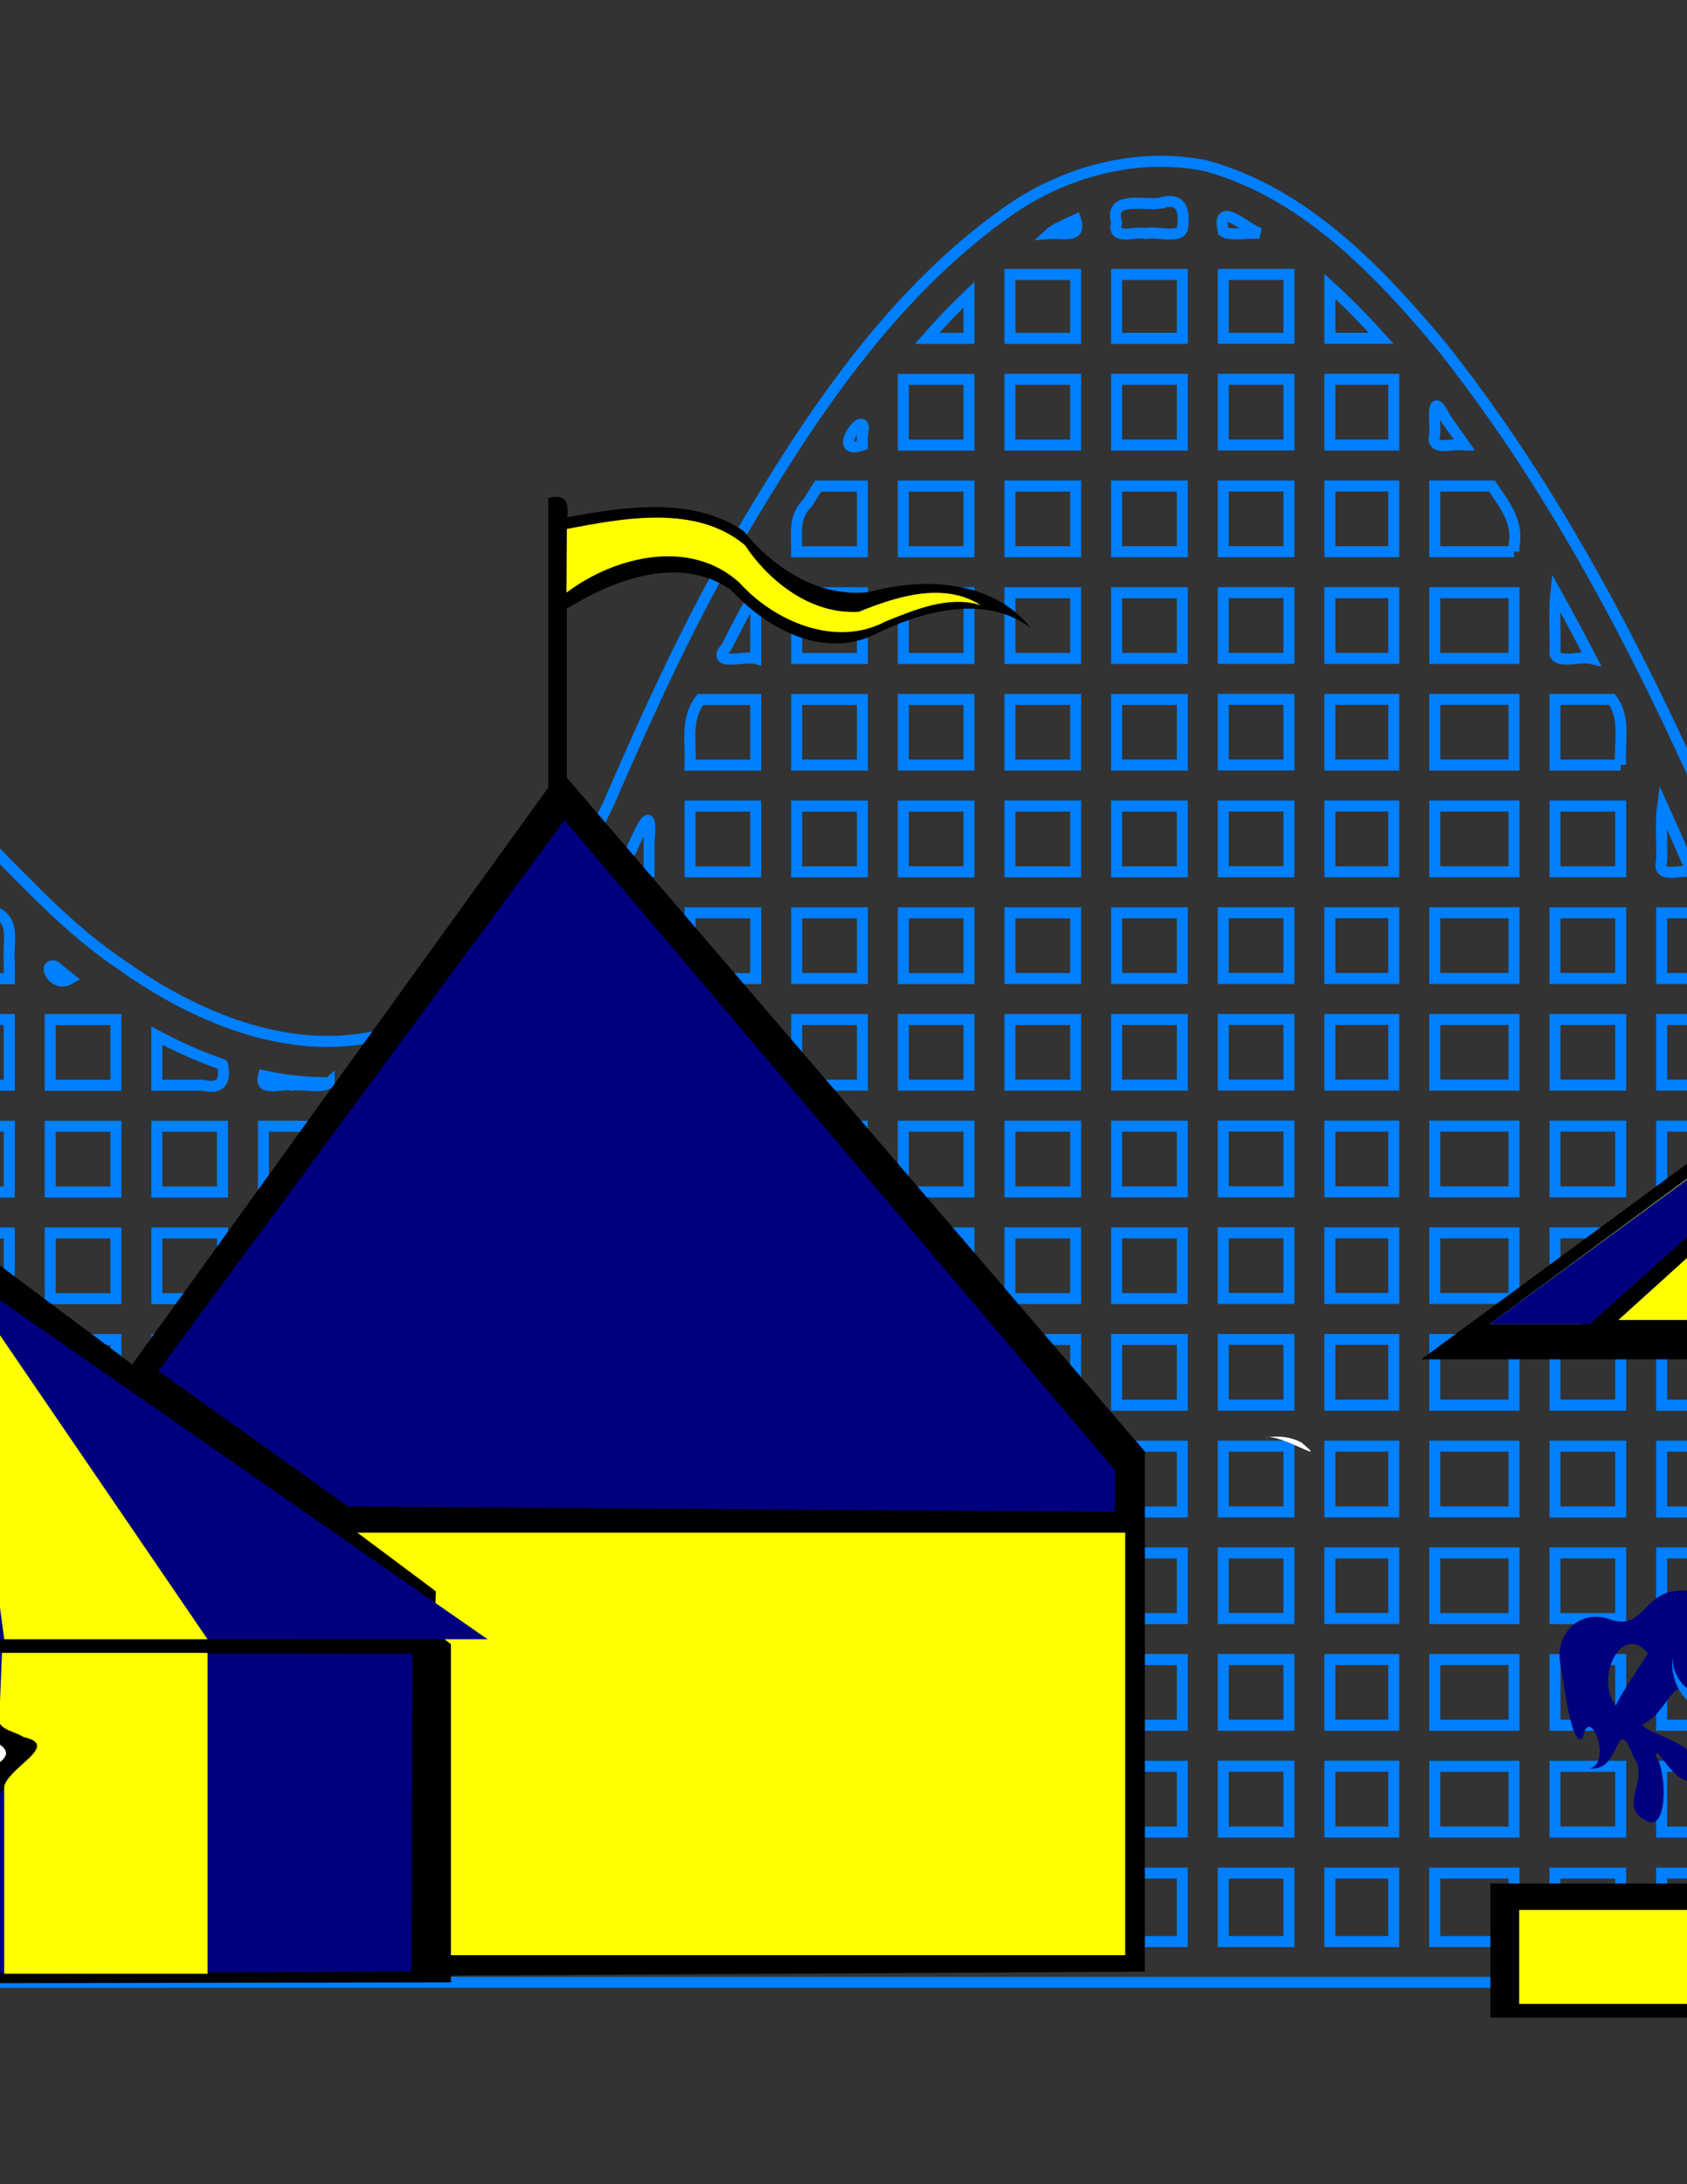
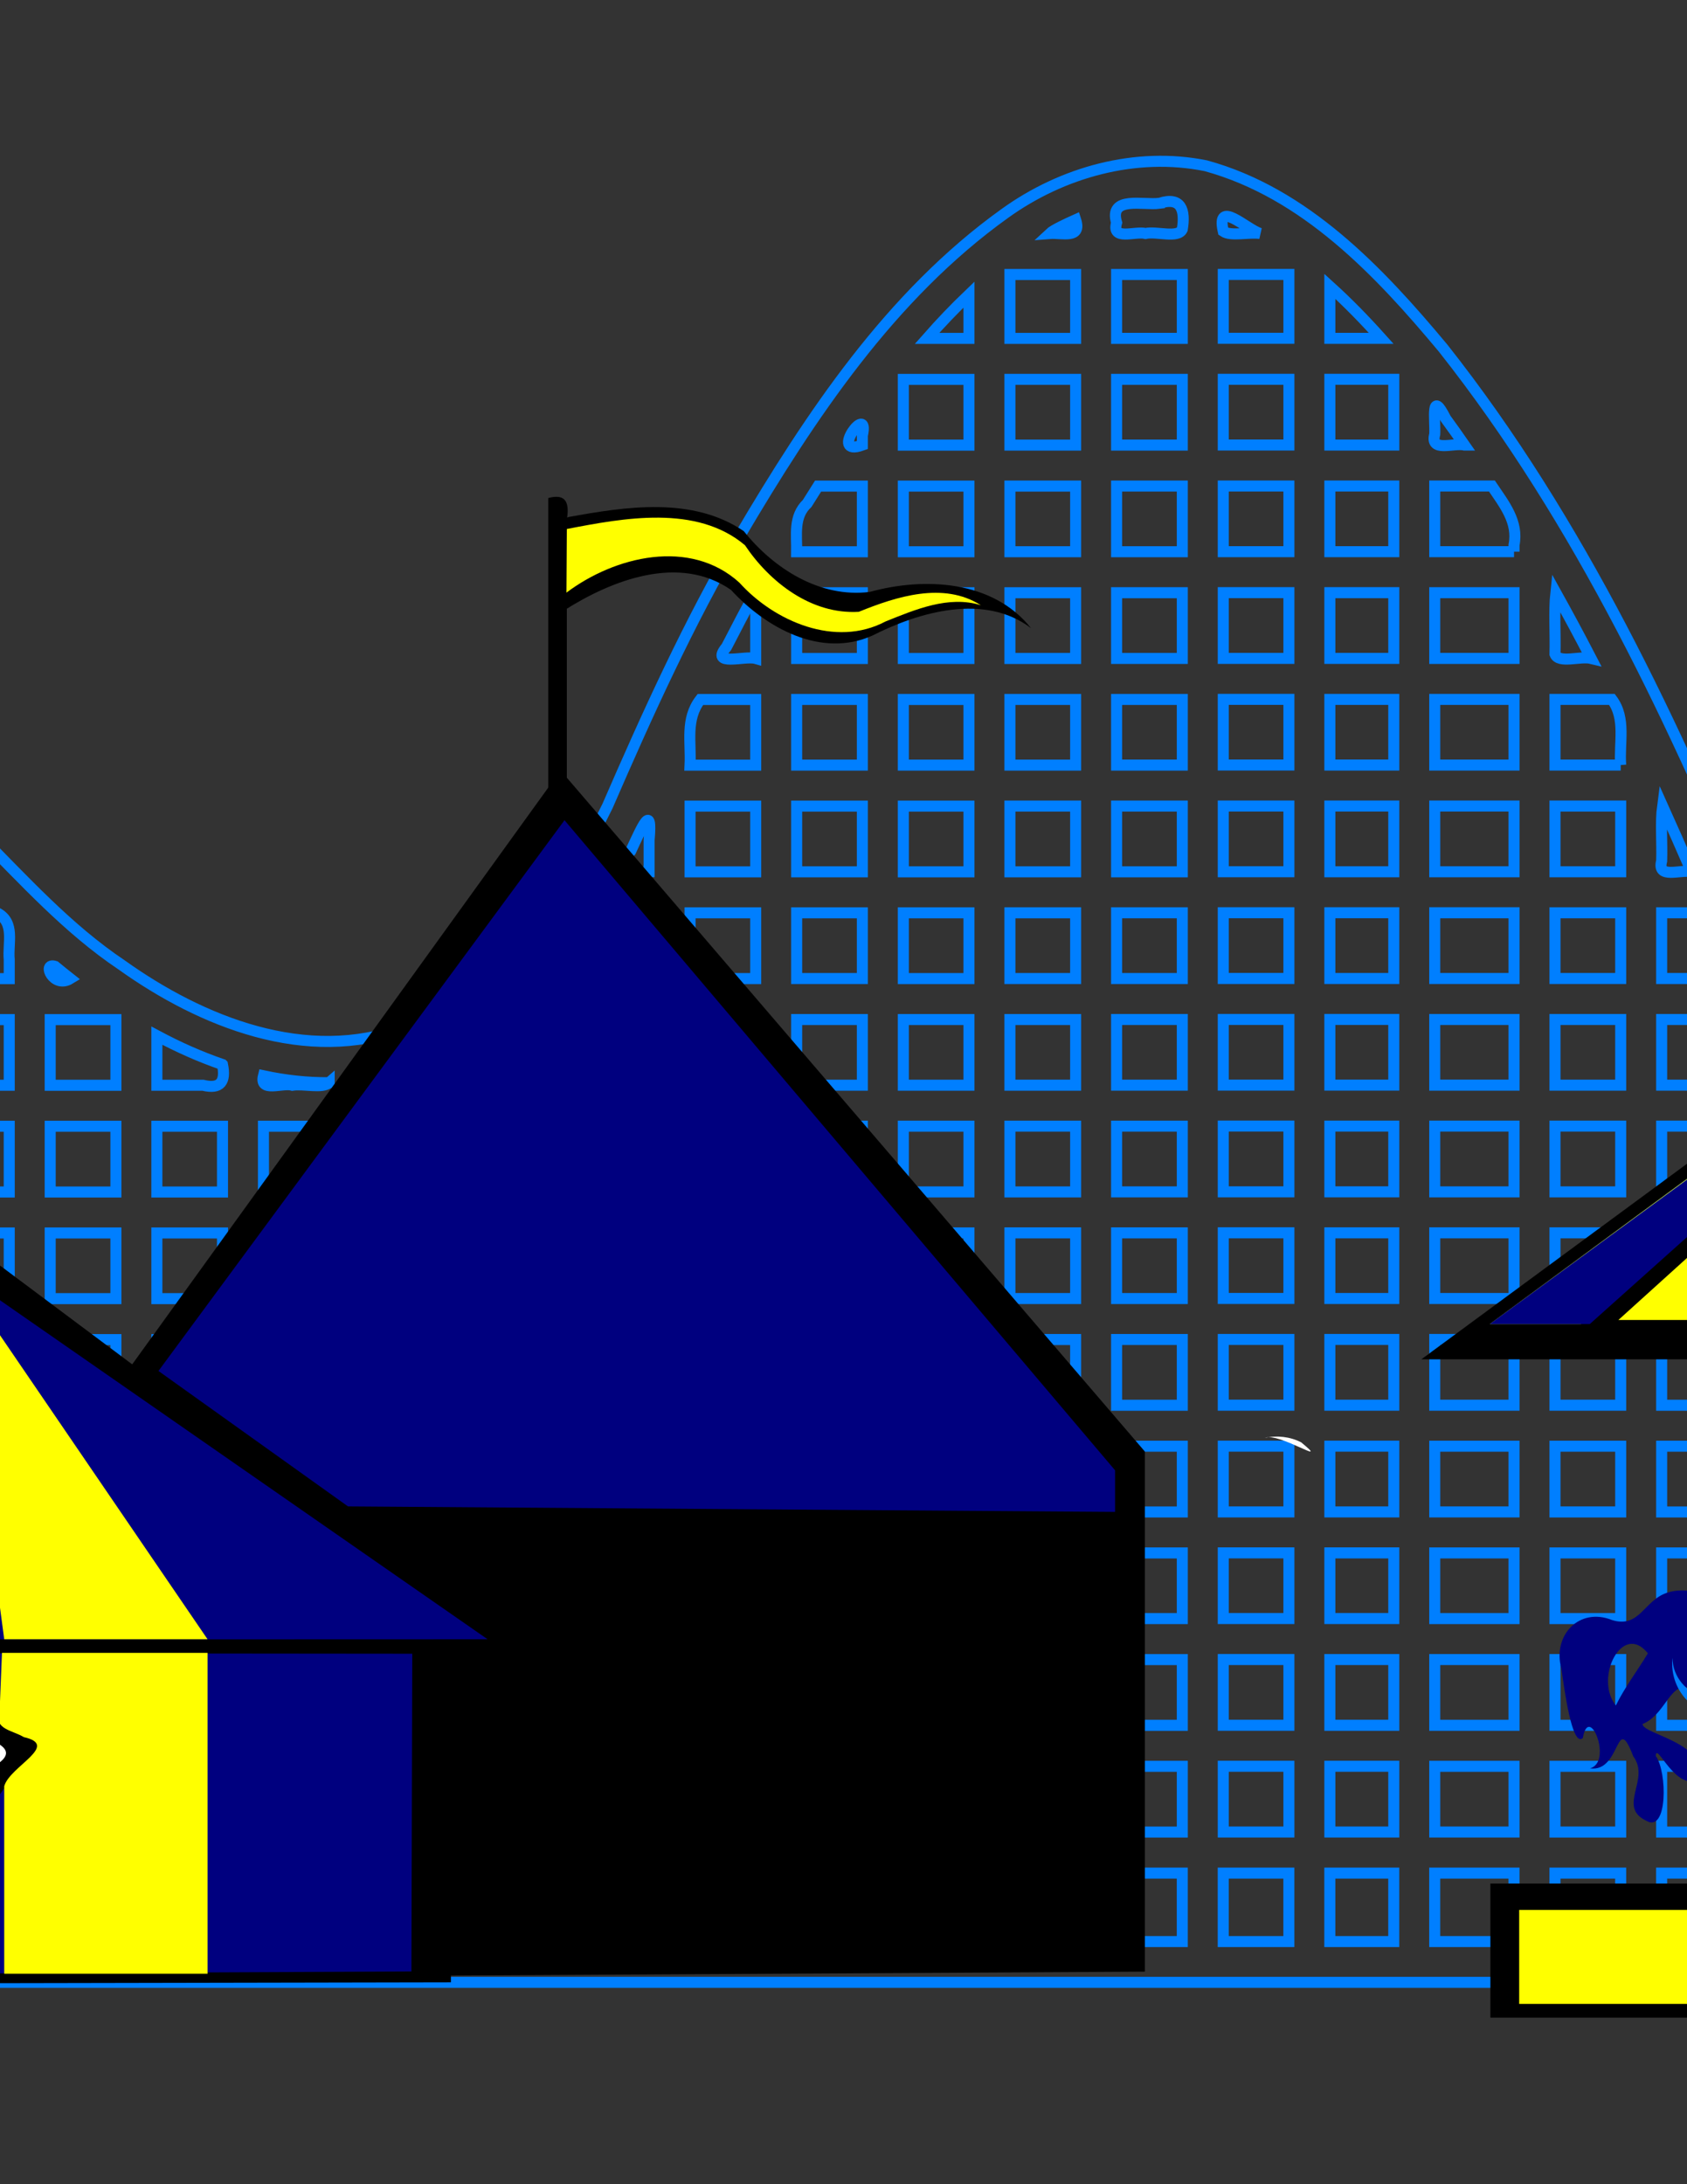
<svg xmlns="http://www.w3.org/2000/svg" width="612" height="792">
  <rect width="100%" height="100%" fill="#333333" stroke="none" />
  <title>Carnival A2Jaycees4</title>
  <clipPath id="clp1">
    <rect width="612" height="792" x="0" y="0" id="rect4" />
  </clipPath>
  <defs>
    <clipPath id="clp10">
      <path d="m0,808.19l612,0l0,-625.16l-612,0l0,625.16z" id="path64" />
    </clipPath>
    <clipPath id="clp11">
      <path d="m0,792l612,0l0,-792l-612,0l0,792z" id="path69" />
    </clipPath>
    <clipPath id="clp12">
      <path d="m0,792.06l612,0l0,-792l-612,0l0,792z" id="path74" />
    </clipPath>
  </defs>
  <g>
    <title>Layer 1</title>
-     <path id="path287" stroke-miterlimit="4" stroke-width="4" fill-rule="nonzero" fill="#434c9e" />
    <path d="m747.605,431.599c-48.09,-13.658 -85.999,-51.497 -109.14,-94.787c-30.75,-73.868 -65.069,-147.512 -114.979,-210.618c-23.146,-27.762 -50.065,-56.236 -86.049,-66.091c-25.368,-5.124 -52.056,2.28 -72.88,17.271c-41.606,29.796 -70.516,73.395 -96.173,116.876c-18.435,31.43 -33.501,64.636 -47.989,98.012c-16.054,32.808 -38.238,66.792 -73.798,80.426c-35.25,13.268 -73.503,-2.108 -102.437,-22.775c-19.666,-13.172 -35.509,-30.818 -52.092,-47.452c-33.291,-31.386 -73.753,-60.608 -120.902,-63.912c-41.589,-3.214 -80.217,20.167 -106.929,50.389c-43.4,48.958 -69.272,110.364 -90.623,171.469c-25.82,76.856 -43.819,156.324 -55.179,236.555c-0.866,7.555 2.199,14.607 3.833,21.842c376.923,0 753.846,0 1130.769,0c0,-95.237 0,-190.475 0,-285.712c-1.811,-0.497 -3.621,-0.994 -5.432,-1.492zm-9.428,39.232c-6.435,0 -12.871,0 -19.306,0c0,-7.936 0,-15.873 0,-23.809c6.435,0 12.871,0 19.306,0c0,7.936 0,15.873 0,23.809zm0,38.697c-6.435,0 -12.871,0 -19.306,0c0,-7.946 0,-15.892 0,-23.837c6.435,0 12.871,0 19.306,0c0,7.946 0,15.892 0,23.837zm0,38.697c-6.435,0 -12.871,0 -19.306,0c0,-7.946 0,-15.892 0,-23.838c6.435,0 12.871,0 19.306,0c0,7.946 0,15.892 0,23.838zm0,38.669c-6.435,0 -12.871,0 -19.306,0c0,-7.936 0,-15.873 0,-23.809c6.435,0 12.871,0 19.306,0c0,7.936 0,15.873 0,23.809zm0,38.697c-6.435,0 -12.871,0 -19.306,0c0,-7.946 0,-15.892 0,-23.837c6.435,0 12.871,0 19.306,0c0,7.946 0,15.892 0,23.837zm0,38.669c-6.435,0 -12.871,0 -19.306,0c0,-7.936 0,-15.873 0,-23.809c6.435,0 12.871,0 19.306,0c0,7.936 0,15.873 0,23.809zm-34.166,-235.532c1.523,6.331 -7.304,2.312 -10.991,3.434c-3.81,-0.996 -11.642,2.031 -12.847,-1.57c0,-6.222 0,-12.443 0,-18.665c7.494,6.207 15.464,11.843 23.837,16.802zm-236.433,158.166c-7.936,0 -15.873,0 -23.809,0c0,-7.936 0,-15.873 0,-23.809c7.936,0 15.873,0 23.809,0c0,7.936 0,15.873 0,23.809zm-23.809,14.86c7.936,0 15.873,0 23.809,0c0,7.946 0,15.892 0,23.837c-7.936,0 -15.873,0 -23.809,0c0,-7.946 0,-15.892 0,-23.837zm23.809,-53.529c-7.936,0 -15.873,0 -23.809,0c0,-7.946 0,-15.892 0,-23.838c7.936,0 15.873,0 23.809,0c0,7.946 0,15.892 0,23.838zm0,-38.697c-7.936,0 -15.873,0 -23.809,0c0,-7.946 0,-15.892 0,-23.837c7.936,0 15.873,0 23.809,0c0,7.946 0,15.892 0,23.837zm0,-38.697c-7.936,0 -15.873,0 -23.809,0c0,-7.936 0,-15.873 0,-23.809c7.936,0 15.873,0 23.809,0c0,7.936 0,15.873 0,23.809zm0,-38.669c-7.936,0 -15.873,0 -23.809,0c0,-7.946 0,-15.892 0,-23.837c7.936,0 15.873,0 23.809,0c0,7.946 0,15.892 0,23.837zm0,-38.697c-7.936,0 -15.873,0 -23.809,0c0,-7.936 0,-15.873 0,-23.809c7.936,0 15.873,0 23.809,0c0,7.936 0,15.873 0,23.809zm0,-38.669c-7.936,0 -15.873,0 -23.809,0c0,-7.946 0,-15.892 0,-23.837c7.936,0 15.873,0 23.809,0c0,7.946 0,15.892 0,23.837zm0,-38.697c-7.936,0 -15.873,0 -23.809,0c0,-7.946 0,-15.892 0,-23.837c7.936,0 15.873,0 23.809,0c0,7.946 0,15.892 0,23.837zm0,-38.697c-7.936,0 -15.873,0 -23.809,0c0,-7.936 0,-15.873 0,-23.809c7.936,0 15.873,0 23.809,0c0,7.936 0,15.873 0,23.809zm0,-38.669c-7.936,0 -15.873,0 -23.809,0c0,-7.946 0,-15.892 0,-23.837c7.936,0 15.873,0 23.809,0c0,7.946 0,15.892 0,23.837zm0,-38.697c-7.936,0 -15.873,0 -23.809,0c0,-7.936 0,-15.873 0,-23.809c7.936,0 15.873,0 23.809,0c0,7.936 0,15.873 0,23.809zm0,-38.669c-7.936,0 -15.873,0 -23.809,0c0,-7.946 0,-15.892 0,-23.837c7.936,0 15.873,0 23.809,0c0,7.946 0,15.892 0,23.837zm-23.809,479.086c7.936,0 15.873,0 23.809,0c0,7.946 0,15.892 0,23.838c-7.936,0 -15.873,0 -23.809,0c0,-7.946 0,-15.892 0,-23.838zm23.809,-517.783c-7.936,0 -15.873,0 -23.809,0c0,-7.721 0,-15.441 0,-23.162c7.936,0 15.873,0 23.809,0c0,7.721 0,15.441 0,23.162zm38.05,464.226c-7.73,0 -15.46,0 -23.19,0c0,-7.936 0,-15.873 0,-23.809c7.73,0 15.46,0 23.19,0c0,7.936 0,15.873 0,23.809zm-23.19,14.86c7.73,0 15.46,0 23.19,0c0,7.946 0,15.892 0,23.837c-7.73,0 -15.46,0 -23.19,0c0,-7.946 0,-15.892 0,-23.837zm0,-53.529c0,-7.946 0,-15.892 0,-23.838c7.73,0 15.46,0 23.19,0c0,7.946 0,15.892 0,23.838c-7.73,0 -15.46,0 -23.19,0zm23.19,-38.697c-7.73,0 -15.46,0 -23.19,0c0,-7.946 0,-15.892 0,-23.837c7.73,0 15.46,0 23.19,0c0,7.946 0,15.892 0,23.837zm0,-38.697c-7.73,0 -15.46,0 -23.19,0c0,-7.936 0,-15.873 0,-23.809c7.73,0 15.46,0 23.19,0c0,7.936 0,15.873 0,23.809zm0,-38.669c-7.73,0 -15.46,0 -23.19,0c0,-7.946 0,-15.892 0,-23.837c7.73,0 15.46,0 23.19,0c0,7.946 0,15.892 0,23.837zm0,-38.697c-7.73,0 -15.46,0 -23.19,0c0,-7.936 0,-15.873 0,-23.809c7.73,0 15.46,0 23.19,0c0,7.936 0,15.873 0,23.809zm0,-38.669c-7.73,0 -15.46,0 -23.19,0c0,-7.946 0,-15.892 0,-23.837c7.73,0 15.46,0 23.19,0c0,7.946 0,15.892 0,23.837zm0,-38.697c-7.73,0 -15.46,0 -23.19,0c0,-7.946 0,-15.892 0,-23.838c7.73,0 15.46,0 23.19,0c0,7.946 0,15.892 0,23.838zm0,-38.697c-7.73,0 -15.46,0 -23.19,0c0,-7.936 0,-15.873 0,-23.809c7.73,0 15.46,0 23.19,0c0,7.936 0,15.873 0,23.809zm0,-38.669c-7.73,0 -15.46,0 -23.19,0c0,-7.946 0,-15.892 0,-23.837c7.73,0 15.46,0 23.19,0c0,7.946 0,15.892 0,23.837zm0,-38.697c-7.73,0 -15.46,0 -23.19,0c0,-7.936 0,-15.873 0,-23.809c7.73,0 15.46,0 23.19,0c0,7.936 0,15.873 0,23.809zm-23.19,440.417c7.73,0 15.46,0 23.19,0c0,7.946 0,15.892 0,23.838c-7.73,0 -15.46,0 -23.19,0c0,-7.946 0,-15.892 0,-23.838zm23.19,-479.086c-7.73,0 -15.46,0 -23.19,0c0,-7.946 0,-15.892 0,-23.837c7.73,0 15.46,0 23.19,0c0,7.946 0,15.892 0,23.837zm43.622,425.529c-9.588,0 -19.175,0 -28.763,0c0,-7.936 0,-15.873 0,-23.809c9.588,0 19.175,0 28.763,0c0,7.936 0,15.873 0,23.809zm-28.763,14.86c9.588,0 19.175,0 28.763,0c0,7.946 0,15.892 0,23.837c-9.588,0 -19.175,0 -28.763,0c0,-7.946 0,-15.892 0,-23.837zm28.763,-53.529c-9.588,0 -19.175,0 -28.763,0c0,-7.946 0,-15.892 0,-23.838c9.588,0 19.175,0 28.763,0c0,7.946 0,15.892 0,23.838zm0,-38.697c-9.588,0 -19.175,0 -28.763,0c0,-7.946 0,-15.892 0,-23.837c9.588,0 19.175,0 28.763,0c0,7.946 0,15.892 0,23.837zm0,-38.697c-9.588,0 -19.175,0 -28.763,0c0,-7.936 0,-15.873 0,-23.809c9.588,0 19.175,0 28.763,0c0,7.936 0,15.873 0,23.809zm0,-38.669c-9.588,0 -19.175,0 -28.763,0c0,-7.946 0,-15.892 0,-23.837c9.588,0 19.175,0 28.763,0c0,7.946 0,15.892 0,23.837zm0,-38.697c-9.588,0 -19.175,0 -28.763,0c0,-7.936 0,-15.873 0,-23.809c9.588,0 19.175,0 28.763,0c0,7.936 0,15.873 0,23.809zm0,-38.669c-9.588,0 -19.175,0 -28.763,0c0,-7.946 0,-15.892 0,-23.837c9.588,0 19.175,0 28.763,0c0,7.946 0,15.892 0,23.837zm0,-38.697c-9.588,0 -19.175,0 -28.763,0c0,-7.946 0,-15.892 0,-23.838c9.588,0 19.175,0 28.763,0c0,7.946 0,15.892 0,23.838zm0,-38.697c-9.588,0 -19.175,0 -28.763,0c0,-7.936 0,-15.873 0,-23.809c9.588,0 19.175,0 28.763,0c0,7.936 0,15.873 0,23.809zm0,-38.669c-9.588,0 -19.175,0 -28.763,0c0,-7.946 0,-15.892 0,-23.837c9.588,0 19.175,0 28.763,0c0,7.946 0,15.892 0,23.837zm-28.763,401.719c9.588,0 19.175,0 28.763,0c0,7.946 0,15.892 0,23.838c-9.588,0 -19.175,0 -28.763,0c0,-7.946 0,-15.892 0,-23.838zm28.763,-440.417c-9.588,0 -19.175,0 -28.763,0c0,-7.936 0,-15.873 0,-23.809c6.914,0 13.828,0 20.742,0c4.423,6.578 9.678,12.998 8.021,21.357c0,0.818 0,1.635 0,2.453zm38.697,386.86c-7.946,0 -15.892,0 -23.838,0c0,-7.936 0,-15.873 0,-23.809c7.946,0 15.892,0 23.838,0c0,7.936 0,15.873 0,23.809zm-23.838,14.86c7.946,0 15.892,0 23.838,0c0,7.946 0,15.892 0,23.837c-7.946,0 -15.892,0 -23.838,0c0,-7.946 0,-15.892 0,-23.837zm23.838,-53.529c-7.946,0 -15.892,0 -23.838,0c0,-7.946 0,-15.892 0,-23.838c7.946,0 15.892,0 23.838,0c0,7.946 0,15.892 0,23.838zm0,-38.697c-7.946,0 -15.892,0 -23.838,0c0,-7.946 0,-15.892 0,-23.837c7.946,0 15.892,0 23.838,0c0,7.946 0,15.892 0,23.837zm0,-38.697c-7.946,0 -15.892,0 -23.838,0c0,-7.936 0,-15.873 0,-23.809c7.946,0 15.892,0 23.838,0c0,7.936 0,15.873 0,23.809zm0,-38.669c-7.946,0 -15.892,0 -23.838,0c0,-7.946 0,-15.892 0,-23.837c7.946,0 15.892,0 23.838,0c0,7.946 0,15.892 0,23.837zm0,-38.697c-7.946,0 -15.892,0 -23.838,0c0,-7.936 0,-15.873 0,-23.809c7.946,0 15.892,0 23.838,0c0,7.936 0,15.873 0,23.809zm0,-38.669c-7.946,0 -15.892,0 -23.838,0c0,-7.946 0,-15.892 0,-23.837c7.946,0 15.892,0 23.838,0c0,7.946 0,15.892 0,23.837zm0,-38.697c-7.946,0 -15.892,0 -23.838,0c0,-7.946 0,-15.892 0,-23.838c7.946,0 15.892,0 23.838,0c0,7.946 0,15.892 0,23.838zm-23.838,324.353c7.946,0 15.892,0 23.838,0c0,7.946 0,15.892 0,23.838c-7.946,0 -15.892,0 -23.838,0c0,-7.946 0,-15.892 0,-23.838zm23.838,-363.05c-7.946,0 -15.892,0 -23.838,0c0,-7.936 0,-15.873 0,-23.809c6.886,0 13.772,0 20.657,0c5.209,7.02 2.534,15.713 3.18,23.809zm38.669,309.493c-7.936,0 -15.873,0 -23.809,0c0,-7.936 0,-15.873 0,-23.809c7.936,0 15.873,0 23.809,0c0,7.936 0,15.873 0,23.809zm-23.809,14.86c7.936,0 15.873,0 23.809,0c0,7.946 0,15.892 0,23.837c-7.936,0 -15.873,0 -23.809,0c0,-7.946 0,-15.892 0,-23.837zm23.809,-53.529c-7.936,0 -15.873,0 -23.809,0c0,-7.946 0,-15.892 0,-23.838c7.936,0 15.873,0 23.809,0c0,7.946 0,15.892 0,23.838zm0,-38.697c-7.936,0 -15.873,0 -23.809,0c0,-7.946 0,-15.892 0,-23.837c7.936,0 15.873,0 23.809,0c0,7.946 0,15.892 0,23.837zm0,-38.697c-7.936,0 -15.873,0 -23.809,0c0,-7.936 0,-15.873 0,-23.809c7.936,0 15.873,0 23.809,0c0,7.936 0,15.873 0,23.809zm0,-38.669c-7.936,0 -15.873,0 -23.809,0c0,-7.946 0,-15.892 0,-23.837c7.936,0 15.873,0 23.809,0c0,7.946 0,15.892 0,23.837zm0,-38.697c-7.936,0 -15.873,0 -23.809,0c0,-7.936 0,-15.873 0,-23.809c7.936,0 15.873,0 23.809,0c0,7.936 0,15.873 0,23.809zm-23.809,246.987c7.936,0 15.873,0 23.809,0c0,7.946 0,15.892 0,23.838c-7.936,0 -15.873,0 -23.809,0c0,-7.946 0,-15.892 0,-23.838zm23.809,-285.656c-7.936,0 -15.873,0 -23.809,0c0,-7.946 0,-15.892 0,-23.837c5.723,0 11.445,0 17.168,0c2.623,7.731 7.966,14.718 6.642,23.189l0,0.649zm38.697,232.099c-7.946,0 -15.892,0 -23.838,0c0,-7.936 0,-15.873 0,-23.809c7.946,0 15.892,0 23.838,0c0,7.936 0,15.873 0,23.809zm-23.838,14.86c7.946,0 15.892,0 23.838,0c0,7.946 0,15.892 0,23.837c-7.946,0 -15.892,0 -23.838,0c0,-7.946 0,-15.892 0,-23.837zm23.838,-53.529c-7.946,0 -15.892,0 -23.838,0c0,-7.946 0,-15.892 0,-23.838c7.946,0 15.892,0 23.838,0c0,7.946 0,15.892 0,23.838zm0,-38.697c-7.946,0 -15.892,0 -23.838,0c0,-7.946 0,-15.892 0,-23.837c7.946,0 15.892,0 23.838,0c0,7.946 0,15.892 0,23.837zm-23.838,-38.697c0,-7.936 0,-15.873 0,-23.809c7.946,0 15.892,0 23.838,0c0,7.936 0,15.873 0,23.809c-7.946,0 -15.892,0 -23.838,0zm0,169.62c7.946,0 15.892,0 23.838,0c0,7.946 0,15.892 0,23.838c-7.946,0 -15.892,0 -23.838,0c0,-7.946 0,-15.892 0,-23.838zm23.838,-208.29c-7.946,0 -15.892,0 -23.838,0c0,-7.946 0,-15.892 0,-23.837c7.946,0 15.892,0 23.838,0c0,7.946 0,15.892 0,23.837zm38.697,154.733c-7.946,0 -15.892,0 -23.837,0c0,-7.936 0,-15.873 0,-23.809c7.946,0 15.892,0 23.837,0c0,7.936 0,15.873 0,23.809zm-23.837,14.86c7.946,0 15.892,0 23.837,0c0,7.946 0,15.892 0,23.837c-7.946,0 -15.892,0 -23.837,0c0,-7.946 0,-15.892 0,-23.837zm23.837,-53.529c-7.946,0 -15.892,0 -23.837,0c0,-7.946 0,-15.892 0,-23.838c7.946,0 15.892,0 23.837,0c0,7.946 0,15.892 0,23.838zm0,-38.697c-7.946,0 -15.892,0 -23.837,0c0,-7.946 0,-15.892 0,-23.837c7.946,0 15.892,0 23.837,0c0,7.946 0,15.892 0,23.837zm0,-38.697c-7.946,0 -15.892,0 -23.837,0c0,-7.936 0,-15.873 0,-23.809c7.946,0 15.892,0 23.837,0c0,7.936 0,15.873 0,23.809zm-23.837,169.62c7.946,0 15.892,0 23.837,0c0,7.946 0,15.892 0,23.838c-7.946,0 -15.892,0 -23.837,0c0,-7.946 0,-15.892 0,-23.838zm-19.588,-246.987c-6.37,0 -12.74,0 -19.109,0c0,-7.777 0,-15.554 0,-23.331c5.866,8.172 12.243,15.979 19.109,23.331zm-46.915,-77.366c-3.963,-0.967 -12.669,2.81 -10.863,-3.925c0.236,-6.514 -0.465,-13.965 0.338,-19.912c3.568,7.919 7.084,15.862 10.526,23.838zm-36.446,-77.366c-3.943,-0.952 -11.757,1.967 -13.115,-1.57c0.214,-7.312 -0.423,-15.474 0.31,-22.267c4.383,7.883 8.653,15.83 12.805,23.837zm-45.93,-77.366c-3.948,-0.963 -12.629,2.807 -10.807,-3.925c0.274,-5.07 -1.613,-16.766 3.993,-5.647c2.309,3.163 4.583,6.353 6.814,9.572zm-30.226,-38.697c-6.21,0 -12.421,0 -18.631,0c0,-6.285 0,-12.571 0,-18.856c6.557,5.931 12.73,12.275 18.631,18.856zm-43.932,-38.022c-4.132,-0.586 -10.569,1.133 -13.368,-0.785c-2.694,-11.899 8.353,-0.762 13.368,0.785zm-36.53,-10.948c8.021,-2.562 9.429,2.58 8.302,9.421c-1.553,3.405 -9.291,0.624 -13.346,1.527c-3.857,-0.948 -12.408,2.797 -10.491,-3.925c-2.922,-9.855 9.658,-6.234 15.535,-7.022zm8.302,513.195c-7.946,0 -15.892,0 -23.837,0c0,-7.936 0,-15.873 0,-23.809c7.946,0 15.892,0 23.837,0c0,7.936 0,15.873 0,23.809zm-23.837,14.86c7.946,0 15.892,0 23.837,0c0,7.946 0,15.892 0,23.837c-7.946,0 -15.892,0 -23.837,0c0,-7.946 0,-15.892 0,-23.837zm23.837,-53.529c-7.946,0 -15.892,0 -23.837,0c0,-7.946 0,-15.892 0,-23.838c7.946,0 15.892,0 23.837,0c0,7.946 0,15.892 0,23.838zm0,-38.697c-7.946,0 -15.892,0 -23.837,0c0,-7.946 0,-15.892 0,-23.837c7.946,0 15.892,0 23.837,0c0,7.946 0,15.892 0,23.837zm0,-38.697c-7.946,0 -15.892,0 -23.837,0c0,-7.936 0,-15.873 0,-23.809c7.946,0 15.892,0 23.837,0c0,7.936 0,15.873 0,23.809zm0,-38.669c-7.946,0 -15.892,0 -23.837,0c0,-7.946 0,-15.892 0,-23.837c7.946,0 15.892,0 23.837,0c0,7.946 0,15.892 0,23.837zm0,-38.697c-7.946,0 -15.892,0 -23.837,0c0,-7.936 0,-15.873 0,-23.809c7.946,0 15.892,0 23.837,0c0,7.936 0,15.873 0,23.809zm0,-38.669c-7.946,0 -15.892,0 -23.837,0c0,-7.946 0,-15.892 0,-23.837c7.946,0 15.892,0 23.837,0c0,7.946 0,15.892 0,23.837zm0,-38.697c-7.946,0 -15.892,0 -23.837,0c0,-7.946 0,-15.892 0,-23.837c7.946,0 15.892,0 23.837,0c0,7.946 0,15.892 0,23.837zm0,-38.697c-7.946,0 -15.892,0 -23.837,0c0,-7.936 0,-15.873 0,-23.809c7.946,0 15.892,0 23.837,0c0,7.936 0,15.873 0,23.809zm0,-38.669c-7.946,0 -15.892,0 -23.837,0c0,-7.946 0,-15.892 0,-23.837c7.946,0 15.892,0 23.837,0c0,7.946 0,15.892 0,23.837zm0,-38.697c-7.946,0 -15.892,0 -23.837,0c0,-7.936 0,-15.873 0,-23.809c7.946,0 15.892,0 23.837,0c0,7.936 0,15.873 0,23.809zm0,-38.669c-7.946,0 -15.892,0 -23.837,0c0,-7.946 0,-15.892 0,-23.838c7.946,0 15.892,0 23.837,0c0,7.946 0,15.892 0,23.838zm0,-38.697c-7.946,0 -15.892,0 -23.837,0c0,-7.721 0,-15.441 0,-23.162c7.946,0 15.892,0 23.837,0c0,7.721 0,15.441 0,23.162zm-23.837,517.783c7.946,0 15.892,0 23.837,0c0,7.946 0,15.892 0,23.838c-7.946,0 -15.892,0 -23.837,0c0,-7.946 0,-15.892 0,-23.838zm-14.86,-560.786c2.303,7.103 -4.976,4.626 -9.421,4.981c1.374,-1.301 6.514,-3.686 9.421,-4.981zm0,507.229c-7.946,0 -15.892,0 -23.838,0c0,-7.936 0,-15.873 0,-23.809c7.946,0 15.892,0 23.838,0c0,7.936 0,15.873 0,23.809zm-23.838,14.86c7.946,0 15.892,0 23.838,0c0,7.946 0,15.892 0,23.837c-7.946,0 -15.892,0 -23.838,0c0,-7.946 0,-15.892 0,-23.837zm23.838,-53.529c-7.946,0 -15.892,0 -23.838,0c0,-7.946 0,-15.892 0,-23.838c7.946,0 15.892,0 23.838,0c0,7.946 0,15.892 0,23.838zm0,-38.697c-7.946,0 -15.892,0 -23.838,0c0,-7.946 0,-15.892 0,-23.837c7.946,0 15.892,0 23.838,0c0,7.946 0,15.892 0,23.837zm0,-38.697c-7.946,0 -15.892,0 -23.838,0c0,-7.936 0,-15.873 0,-23.809c7.946,0 15.892,0 23.838,0c0,7.936 0,15.873 0,23.809zm0,-38.669c-7.946,0 -15.892,0 -23.838,0c0,-7.946 0,-15.892 0,-23.837c7.946,0 15.892,0 23.838,0c0,7.946 0,15.892 0,23.837zm0,-38.697c-7.946,0 -15.892,0 -23.838,0c0,-7.936 0,-15.873 0,-23.809c7.946,0 15.892,0 23.838,0c0,7.936 0,15.873 0,23.809zm0,-38.669c-7.946,0 -15.892,0 -23.838,0c0,-7.946 0,-15.892 0,-23.837c7.946,0 15.892,0 23.838,0c0,7.946 0,15.892 0,23.837zm0,-38.697c-7.946,0 -15.892,0 -23.838,0c0,-7.946 0,-15.892 0,-23.837c7.946,0 15.892,0 23.838,0c0,7.946 0,15.892 0,23.837zm0,-38.697c-7.946,0 -15.892,0 -23.838,0c0,-7.936 0,-15.873 0,-23.809c7.946,0 15.892,0 23.838,0c0,7.936 0,15.873 0,23.809zm0,-38.669c-7.946,0 -15.892,0 -23.838,0c0,-7.946 0,-15.892 0,-23.837c7.946,0 15.892,0 23.838,0c0,7.946 0,15.892 0,23.837zm0,-38.697c-7.946,0 -15.892,0 -23.838,0c0,-7.936 0,-15.873 0,-23.809c7.946,0 15.892,0 23.838,0c0,7.936 0,15.873 0,23.809zm0,-38.669c-7.946,0 -15.892,0 -23.838,0c0,-7.946 0,-15.892 0,-23.838c7.946,0 15.892,0 23.838,0c0,7.946 0,15.892 0,23.838zm0,-38.697c-7.946,0 -15.892,0 -23.838,0c0,-7.721 0,-15.441 0,-23.162c7.946,0 15.892,0 23.838,0c0,7.721 0,15.441 0,23.162zm-23.838,517.783c7.946,0 15.892,0 23.838,0c0,7.946 0,15.892 0,23.838c-7.946,0 -15.892,0 -23.838,0c0,-7.946 0,-15.892 0,-23.838zm-14.86,-533.656c0,5.291 0,10.582 0,15.873c-5.066,0 -10.132,0 -15.197,0c4.841,-5.5 9.902,-10.808 15.197,-15.873zm-38.669,480.099c-7.946,0 -15.892,0 -23.837,0c0,-7.936 0,-15.873 0,-23.809c7.946,0 15.892,0 23.837,0c0,7.936 0,15.873 0,23.809zm-23.837,14.86c7.946,0 15.892,0 23.837,0c0,7.946 0,15.892 0,23.837c-7.946,0 -15.892,0 -23.837,0c0,-7.946 0,-15.892 0,-23.837zm0,-53.529c0,-7.946 0,-15.892 0,-23.838c7.946,0 15.892,0 23.837,0c0,7.946 0,15.892 0,23.838c-7.946,0 -15.892,0 -23.837,0zm23.837,-38.697c-7.946,0 -15.892,0 -23.837,0c0,-7.946 0,-15.892 0,-23.837c7.946,0 15.892,0 23.837,0c0,7.946 0,15.892 0,23.837zm0,-38.697c-7.946,0 -15.892,0 -23.837,0c0,-7.936 0,-15.873 0,-23.809c7.946,0 15.892,0 23.837,0c0,7.936 0,15.873 0,23.809zm0,-38.669c-7.946,0 -15.892,0 -23.837,0c0,-7.946 0,-15.892 0,-23.837c7.946,0 15.892,0 23.837,0c0,7.946 0,15.892 0,23.837zm0,-38.697c-7.946,0 -15.892,0 -23.837,0c0,-7.936 0,-15.873 0,-23.809c7.946,0 15.892,0 23.837,0c0,7.936 0,15.873 0,23.809zm0,-38.669c-7.946,0 -15.892,0 -23.837,0c0,-7.946 0,-15.892 0,-23.837c7.946,0 15.892,0 23.837,0c0,7.946 0,15.892 0,23.837zm0,-38.697c-7.946,0 -15.892,0 -23.837,0c0,-7.946 0,-15.892 0,-23.837c7.946,0 15.892,0 23.837,0c0,7.946 0,15.892 0,23.837zm0,-38.697c-7.946,0 -15.892,0 -23.837,0c0,-7.936 0,-15.873 0,-23.809c7.946,0 15.892,0 23.837,0c0,7.936 0,15.873 0,23.809zm0,-38.669c-7.946,0 -15.892,0 -23.837,0c0,-7.946 0,-15.892 0,-23.837c7.946,0 15.892,0 23.837,0c0,7.946 0,15.892 0,23.837zm-23.837,401.719c7.946,0 15.892,0 23.837,0c0,7.946 0,15.892 0,23.838c-7.946,0 -15.892,0 -23.837,0c0,-7.946 0,-15.892 0,-23.838zm23.837,-479.086c-12.616,4.566 2.861,-16.058 0,-3.482c0,1.161 0,2.322 0,3.482zm38.669,425.529c-7.936,0 -15.873,0 -23.809,0c0,-7.936 0,-15.873 0,-23.809c7.936,0 15.873,0 23.809,0c0,7.936 0,15.873 0,23.809zm-23.809,14.86c7.936,0 15.873,0 23.809,0c0,7.946 0,15.892 0,23.837c-7.936,0 -15.873,0 -23.809,0c0,-7.946 0,-15.892 0,-23.837zm23.809,-53.529c-7.936,0 -15.873,0 -23.809,0c0,-7.946 0,-15.892 0,-23.838c7.936,0 15.873,0 23.809,0c0,7.946 0,15.892 0,23.838zm0,-38.697c-7.936,0 -15.873,0 -23.809,0c0,-7.946 0,-15.892 0,-23.837c7.936,0 15.873,0 23.809,0c0,7.946 0,15.892 0,23.837zm0,-38.697c-7.936,0 -15.873,0 -23.809,0c0,-7.936 0,-15.873 0,-23.809c7.936,0 15.873,0 23.809,0c0,7.936 0,15.873 0,23.809zm0,-38.669c-7.936,0 -15.873,0 -23.809,0c0,-7.946 0,-15.892 0,-23.837c7.936,0 15.873,0 23.809,0c0,7.946 0,15.892 0,23.837zm0,-38.697c-7.936,0 -15.873,0 -23.809,0c0,-7.936 0,-15.873 0,-23.809c7.936,0 15.873,0 23.809,0c0,7.936 0,15.873 0,23.809zm0,-38.669c-7.936,0 -15.873,0 -23.809,0c0,-7.946 0,-15.892 0,-23.837c7.936,0 15.873,0 23.809,0c0,7.946 0,15.892 0,23.837zm0,-38.697c-7.936,0 -15.873,0 -23.809,0c0,-7.946 0,-15.892 0,-23.837c7.936,0 15.873,0 23.809,0c0,7.946 0,15.892 0,23.837zm0,-38.697c-7.936,0 -15.873,0 -23.809,0c0,-7.936 0,-15.873 0,-23.809c7.936,0 15.873,0 23.809,0c0,7.936 0,15.873 0,23.809zm0,-38.669c-7.936,0 -15.873,0 -23.809,0c0,-7.946 0,-15.892 0,-23.837c7.936,0 15.873,0 23.809,0c0,7.946 0,15.892 0,23.837zm0,-38.697c-7.936,0 -15.873,0 -23.809,0c0,-7.936 0,-15.873 0,-23.809c7.936,0 15.873,0 23.809,0c0,7.936 0,15.873 0,23.809zm0,-38.669c-7.936,0 -15.873,0 -23.809,0c0,-7.946 0,-15.892 0,-23.838c7.936,0 15.873,0 23.809,0c0,7.946 0,15.892 0,23.838zm-23.809,479.086c7.936,0 15.873,0 23.809,0c0,7.946 0,15.892 0,23.838c-7.936,0 -15.873,0 -23.809,0c0,-7.946 0,-15.892 0,-23.838zm-30.93,-464.226c5.357,0 10.713,0 16.07,0c0,7.936 0,15.873 0,23.809c-7.946,0 -15.892,0 -23.837,0c0.093,-6.175 -1.215,-12.755 3.82,-17.537c1.303,-2.099 2.619,-4.189 3.947,-6.272zm-22.627,38.669c0,7.946 0,15.892 0,23.837c-3.964,-1.127 -16.741,3.147 -10.594,-4.178c3.462,-6.557 6.794,-13.451 10.594,-19.659zm0,372c-7.936,0 -15.873,0 -23.809,0c0,-7.936 0,-15.873 0,-23.809c7.936,0 15.873,0 23.809,0c0,7.936 0,15.873 0,23.809zm-23.809,14.86c7.936,0 15.873,0 23.809,0c0,7.946 0,15.892 0,23.837c-7.936,0 -15.873,0 -23.809,0c0,-7.946 0,-15.892 0,-23.837zm23.809,-53.529c-7.936,0 -15.873,0 -23.809,0c0,-7.946 0,-15.892 0,-23.838c7.936,0 15.873,0 23.809,0c0,7.946 0,15.892 0,23.838zm0,-38.697c-7.936,0 -15.873,0 -23.809,0c0,-7.946 0,-15.892 0,-23.837c7.936,0 15.873,0 23.809,0c0,7.946 0,15.892 0,23.837zm0,-38.697c-7.936,0 -15.873,0 -23.809,0c0,-7.936 0,-15.873 0,-23.809c7.936,0 15.873,0 23.809,0c0,7.936 0,15.873 0,23.809zm0,-38.669c-7.936,0 -15.873,0 -23.809,0c0,-7.946 0,-15.892 0,-23.837c7.936,0 15.873,0 23.809,0c0,7.946 0,15.892 0,23.837zm0,-38.697c-7.936,0 -15.873,0 -23.809,0c0,-7.936 0,-15.873 0,-23.809c7.936,0 15.873,0 23.809,0c0,7.936 0,15.873 0,23.809zm0,-38.669c-7.936,0 -15.873,0 -23.809,0c0,-7.946 0,-15.892 0,-23.837c7.936,0 15.873,0 23.809,0c0,7.946 0,15.892 0,23.837zm0,-38.697c-7.936,0 -15.873,0 -23.809,0c0,-7.946 0,-15.892 0,-23.837c7.936,0 15.873,0 23.809,0c0,7.946 0,15.892 0,23.837zm-23.809,324.353c7.936,0 15.873,0 23.809,0c0,7.946 0,15.892 0,23.838c-7.936,0 -15.873,0 -23.809,0c0,-7.946 0,-15.892 0,-23.838zm3.743,-386.86c6.689,0 13.378,0 20.066,0c0,7.936 0,15.873 0,23.809c-7.936,0 -15.873,0 -23.809,0c0.413,-8.236 -1.778,-16.686 3.743,-23.809zm-18.603,333.303c-7.946,0 -15.892,0 -23.838,0c0,-7.936 0,-15.873 0,-23.809c7.946,0 15.892,0 23.838,0c0,7.936 0,15.873 0,23.809zm-23.838,14.86c7.946,0 15.892,0 23.838,0c0,7.946 0,15.892 0,23.837c-7.946,0 -15.892,0 -23.838,0c0,-7.946 0,-15.892 0,-23.837zm23.838,-53.529c-7.946,0 -15.892,0 -23.838,0c0,-7.946 0,-15.892 0,-23.838c7.946,0 15.892,0 23.838,0c0,7.946 0,15.892 0,23.838zm0,-38.697c-7.946,0 -15.892,0 -23.838,0c0,-7.946 0,-15.892 0,-23.837c7.946,0 15.892,0 23.838,0c0,7.946 0,15.892 0,23.837zm0,-38.697c-7.946,0 -15.892,0 -23.838,0c0,-7.936 0,-15.873 0,-23.809c7.946,0 15.892,0 23.838,0c0,7.936 0,15.873 0,23.809zm0,-38.669c-7.946,0 -15.892,0 -23.838,0c0,-7.946 0,-15.892 0,-23.837c7.946,0 15.892,0 23.838,0c0,7.946 0,15.892 0,23.837zm0,-38.697c-7.946,0 -15.892,0 -23.838,0c0,-7.936 0,-15.873 0,-23.809c7.946,0 15.892,0 23.838,0c0,7.936 0,15.873 0,23.809zm-23.838,246.987c7.946,0 15.892,0 23.838,0c0,7.946 0,15.892 0,23.838c-7.946,0 -15.892,0 -23.838,0c0,-7.946 0,-15.892 0,-23.838zm23.838,-324.353c-6.948,0.263 -15.075,1.323 -6.656,-7.555c4.238,-9.095 7.904,-17.693 6.656,-3.963c0,3.839 0,7.679 0,11.518zm-19.841,14.86c6.614,0 13.227,0 19.841,0c0,7.946 0,15.892 0,23.837c-7.946,0 -15.892,0 -23.838,0c0,-5.985 0,-11.97 0,-17.956c1.367,-1.937 2.688,-3.905 3.996,-5.882zm-34.222,38.697c5.122,0 10.244,0 15.366,0c0,7.936 0,15.873 0,23.809c-7.946,0 -15.892,0 -23.838,0c0,-5.882 0,-11.764 0,-17.646c2.906,-1.938 5.728,-4.002 8.471,-6.163zm15.366,217.239c-7.946,0 -15.892,0 -23.838,0c0,-7.936 0,-15.873 0,-23.809c7.946,0 15.892,0 23.838,0c0,7.936 0,15.873 0,23.809zm0,14.86c0,7.946 0,15.892 0,23.837c-7.946,0 -15.892,0 -23.838,0c0,-7.946 0,-15.892 0,-23.837c7.946,0 15.892,0 23.838,0zm0,-53.529c-7.946,0 -15.892,0 -23.838,0c0,-7.946 0,-15.892 0,-23.838c7.946,0 15.892,0 23.838,0c0,7.946 0,15.892 0,23.838zm0,-38.697c-7.946,0 -15.892,0 -23.838,0c0,-7.946 0,-15.892 0,-23.837c7.946,0 15.892,0 23.838,0c0,7.946 0,15.892 0,23.837zm0,-38.697c-7.946,0 -15.892,0 -23.838,0c0,-7.936 0,-15.873 0,-23.809c7.946,0 15.892,0 23.838,0c0,7.936 0,15.873 0,23.809zm0,-38.669c-7.946,0 -15.892,0 -23.838,0c0,-7.946 0,-15.892 0,-23.837c7.946,0 15.892,0 23.838,0c0,7.946 0,15.892 0,23.837zm-23.838,208.29c7.946,0 15.892,0 23.838,0c0,7.946 0,15.892 0,23.838c-7.946,0 -15.892,0 -23.838,0c0,-7.946 0,-15.892 0,-23.838zm-14.86,-256.387c-0.078,4.887 1.728,11.658 -5.495,9.4c-6.105,0 -12.209,0 -18.314,0c1.642,-5.435 18.609,-4.604 23.809,-9.4zm0,202.83c-7.936,0 -15.873,0 -23.809,0c0,-7.936 0,-15.873 0,-23.809c7.936,0 15.873,0 23.809,0c0,7.936 0,15.873 0,23.809zm-23.809,14.86c7.936,0 15.873,0 23.809,0c0,7.946 0,15.892 0,23.837c-7.936,0 -15.873,0 -23.809,0c0,-7.946 0,-15.892 0,-23.837zm23.809,-53.529c-7.936,0 -15.873,0 -23.809,0c0,-7.946 0,-15.892 0,-23.838c7.936,0 15.873,0 23.809,0c0,7.946 0,15.892 0,23.838zm0,-38.697c-7.936,0 -15.873,0 -23.809,0c0,-7.946 0,-15.892 0,-23.837c7.936,0 15.873,0 23.809,0c0,7.946 0,15.892 0,23.837zm0,-38.697c-7.936,0 -15.873,0 -23.809,0c0,-7.936 0,-15.873 0,-23.809c7.936,0 15.873,0 23.809,0c0,7.936 0,15.873 0,23.809zm0,-38.669c-7.936,0 -15.873,0 -23.809,0c0,-7.946 0,-15.892 0,-23.837c7.936,0 15.873,0 23.809,0c0,7.946 0,15.892 0,23.837zm-23.809,208.29c7.936,0 15.873,0 23.809,0c0,7.946 0,15.892 0,23.838c-7.936,0 -15.873,0 -23.809,0c0,-7.946 0,-15.892 0,-23.838zm-14.86,-53.557c-7.946,0 -15.892,0 -23.837,0c0,-7.936 0,-15.873 0,-23.809c7.946,0 15.892,0 23.837,0c0,7.936 0,15.873 0,23.809zm-23.837,14.86c7.946,0 15.892,0 23.837,0c0,7.946 0,15.892 0,23.837c-7.946,0 -15.892,0 -23.837,0c0,-7.946 0,-15.892 0,-23.837zm23.837,-53.529c-7.946,0 -15.892,0 -23.837,0c0,-7.946 0,-15.892 0,-23.838c7.946,0 15.892,0 23.837,0c0,7.946 0,15.892 0,23.838zm0,-38.697c-7.946,0 -15.892,0 -23.837,0c0,-7.946 0,-15.892 0,-23.837c7.946,0 15.892,0 23.837,0c0,7.946 0,15.892 0,23.837zm0,-38.697c-7.946,0 -15.892,0 -23.837,0c0,-7.936 0,-15.873 0,-23.809c7.946,0 15.892,0 23.837,0c0,7.936 0,15.873 0,23.809zm0,-38.669c-7.946,0 -15.892,0 -23.837,0c0,-7.946 0,-15.892 0,-23.837c7.946,0 15.892,0 23.837,0c0,7.946 0,15.892 0,23.837zm-23.837,208.29c7.946,0 15.892,0 23.837,0c0,7.946 0,15.892 0,23.838c-7.946,0 -15.892,0 -23.837,0c0,-7.946 0,-15.892 0,-23.838zm23.837,-247.915c-2.534,2.224 -9.248,0.269 -13.346,0.929c-3.592,-1.049 -12.077,2.794 -10.491,-3.433c7.826,1.675 15.829,2.59 23.837,2.505zm-38.697,-6.586c1.254,6.114 -0.642,9.078 -7.066,7.514c-5.581,0 -11.162,0 -16.744,0c0,-5.995 0,-11.989 0,-17.984c7.65,4.096 15.597,7.656 23.809,10.469zm-116.064,200.944c-7.936,0 -15.873,0 -23.809,0c0,-7.936 0,-15.873 0,-23.809c7.936,0 15.873,0 23.809,0c0,7.936 0,15.873 0,23.809zm-23.809,14.86c7.936,0 15.873,0 23.809,0c0,7.946 0,15.892 0,23.837c-7.936,0 -15.873,0 -23.809,0c0,-7.946 0,-15.892 0,-23.837zm23.809,-53.529c-7.936,0 -15.873,0 -23.809,0c0,-7.946 0,-15.892 0,-23.838c7.936,0 15.873,0 23.809,0c0,7.946 0,15.892 0,23.838zm0,-38.697c-7.936,0 -15.873,0 -23.809,0c0,-7.946 0,-15.892 0,-23.837c7.936,0 15.873,0 23.809,0c0,7.946 0,15.892 0,23.837zm0,-38.697c-7.936,0 -15.873,0 -23.809,0c0,-7.936 0,-15.873 0,-23.809c7.936,0 15.873,0 23.809,0c0,7.936 0,15.873 0,23.809zm0,-38.669c-7.936,0 -15.873,0 -23.809,0c0,-7.946 0,-15.892 0,-23.837c7.936,0 15.873,0 23.809,0c0,7.946 0,15.892 0,23.837zm0,-38.697c-7.936,0 -15.873,0 -23.809,0c0,-7.936 0,-15.873 0,-23.809c7.936,0 15.873,0 23.809,0c0,7.936 0,15.873 0,23.809zm0,-38.669c-7.936,0 -15.873,0 -23.809,0c0,-7.946 0,-15.892 0,-23.837c7.936,0 15.873,0 23.809,0c0,7.946 0,15.892 0,23.837zm-23.809,285.656c7.936,0 15.873,0 23.809,0c0,7.946 0,15.892 0,23.838c-7.936,0 -15.873,0 -23.809,0c0,-7.946 0,-15.892 0,-23.838zm23.809,-324.353c-7.936,0 -15.873,0 -23.809,0c0,-7.946 0,-15.892 0,-23.837c5.638,0 11.276,0 16.914,0c8.146,3.007 7.128,10.412 6.895,17.405c0,2.144 0,4.289 -0,6.433zm38.697,270.796c-7.946,0 -15.892,0 -23.837,0c0,-7.936 0,-15.873 0,-23.809c7.946,0 15.892,0 23.837,0c0,7.936 0,15.873 0,23.809zm-23.837,14.86c7.946,0 15.892,0 23.837,0c0,7.946 0,15.892 0,23.837c-7.946,0 -15.892,0 -23.837,0c0,-7.946 0,-15.892 0,-23.837zm23.837,-53.529c-7.946,0 -15.892,0 -23.837,0c0,-7.946 0,-15.892 0,-23.838c7.946,0 15.892,0 23.837,0c0,7.946 0,15.892 0,23.838zm0,-38.697c-7.946,0 -15.892,0 -23.837,0c0,-7.946 0,-15.892 0,-23.837c7.946,0 15.892,0 23.837,0c0,7.946 0,15.892 0,23.837zm0,-38.697c-7.946,0 -15.892,0 -23.837,0c0,-7.936 0,-15.873 0,-23.809c7.946,0 15.892,0 23.837,0c0,7.936 0,15.873 0,23.809zm0,-38.669c-7.946,0 -15.892,0 -23.837,0c0,-7.946 0,-15.892 0,-23.837c7.946,0 15.892,0 23.837,0c0,7.946 0,15.892 0,23.837zm0,-38.697c-7.946,0 -15.892,0 -23.837,0c0,-7.936 0,-15.873 0,-23.809c7.946,0 15.892,0 23.837,0c0,7.936 0,15.873 0,23.809zm-23.837,246.987c7.946,0 15.892,0 23.837,0c0,7.946 0,15.892 0,23.838c-7.946,0 -15.892,0 -23.837,0c0,-7.946 0,-15.892 0,-23.838zm23.837,-285.656c-7.946,0 -15.892,0 -23.837,0c0,-7.946 0,-15.892 0,-23.837c6.482,0 12.965,0 19.447,0c6.656,3.505 3.8,10.936 4.39,16.951c0,2.295 0,4.591 0,6.886zm38.697,232.099c-7.946,0 -15.892,0 -23.837,0c0,-7.936 0,-15.873 0,-23.809c7.946,0 15.892,0 23.837,0c0,7.936 0,15.873 0,23.809zm-23.837,14.86c7.946,0 15.892,0 23.837,0c0,7.946 0,15.892 0,23.837c-7.946,0 -15.892,0 -23.837,0c0,-7.946 0,-15.892 0,-23.837zm23.837,-53.529c-7.946,0 -15.892,0 -23.837,0c0,-7.946 0,-15.892 0,-23.838c7.946,0 15.892,0 23.837,0c0,7.946 0,15.892 0,23.838zm0,-38.697c-7.946,0 -15.892,0 -23.837,0c0,-7.946 0,-15.892 0,-23.837c7.946,0 15.892,0 23.837,0c0,7.946 0,15.892 0,23.837zm0,-38.697c-7.946,0 -15.892,0 -23.837,0c0,-7.936 0,-15.873 0,-23.809c7.946,0 15.892,0 23.837,0c0,7.936 0,15.873 0,23.809zm0,-38.669c-7.946,0 -15.892,0 -23.837,0c0,-7.946 0,-15.892 0,-23.837c7.946,0 15.892,0 23.837,0c0,7.946 0,15.892 0,23.837zm-23.837,208.29c7.946,0 15.892,0 23.837,0c0,7.946 0,15.892 0,23.838c-7.946,0 -15.892,0 -23.837,0c0,-7.946 0,-15.892 0,-23.838zm23.837,-246.987c-7.946,0 -15.892,0 -23.837,0c0,-7.936 0,-15.873 0,-23.809c7.946,0 15.892,0 23.837,0c0,7.936 0,15.873 0,23.809zm38.669,193.43c-7.936,0 -15.873,0 -23.809,0c0,-7.936 0,-15.873 0,-23.809c7.936,0 15.873,0 23.809,0c0,7.936 0,15.873 0,23.809zm-23.809,14.86c7.936,0 15.873,0 23.809,0c0,7.946 0,15.892 0,23.837c-7.936,0 -15.873,0 -23.809,0c0,-7.946 0,-15.892 0,-23.837zm23.809,-53.529c-7.936,0 -15.873,0 -23.809,0c0,-7.946 0,-15.892 0,-23.838c7.936,0 15.873,0 23.809,0c0,7.946 0,15.892 0,23.838zm0,-38.697c-7.936,0 -15.873,0 -23.809,0c0,-7.946 0,-15.892 0,-23.837c7.936,0 15.873,0 23.809,0c0,7.946 0,15.892 0,23.837zm0,-38.697c-7.936,0 -15.873,0 -23.809,0c0,-7.936 0,-15.873 0,-23.809c7.936,0 15.873,0 23.809,0c0,7.936 0,15.873 0,23.809zm0,-38.669c-7.936,0 -15.873,0 -23.809,0c0,-7.946 0,-15.892 0,-23.837c7.936,0 15.873,0 23.809,0c0,7.946 0,15.892 0,23.837zm-23.809,208.29c7.936,0 15.873,0 23.809,0c0,7.946 0,15.892 0,23.838c-7.936,0 -15.873,0 -23.809,0c0,-7.946 0,-15.892 0,-23.838zm-31.408,-285.656c-6.119,3.757 -10.408,-6.01 -5.533,-4.46c1.823,1.513 3.673,2.993 5.533,4.46zm-40.667,-38.697c-8.362,2.924 -7.135,-11.374 0,0zm-59.495,-45.48c1.777,6.655 -1.978,7.778 -7.851,6.783c-5.113,0 -10.226,0 -15.34,0c0,-5.741 0,-11.483 0,-17.224c8.001,2.835 15.729,6.404 23.19,10.441zm-38.05,316.276c-7.936,0 -15.873,0 -23.809,0c0,-7.936 0,-15.873 0,-23.809c7.936,0 15.873,0 23.809,0c0,7.936 0,15.873 0,23.809zm-23.809,14.86c7.936,0 15.873,0 23.809,0c0,7.946 0,15.892 0,23.837c-7.936,0 -15.873,0 -23.809,0c0,-7.946 0,-15.892 0,-23.837zm23.809,-53.529c-7.936,0 -15.873,0 -23.809,0c0,-7.946 0,-15.892 0,-23.838c7.936,0 15.873,0 23.809,0c0,7.946 0,15.892 0,23.838zm0,-38.697c-7.936,0 -15.873,0 -23.809,0c0,-7.946 0,-15.892 0,-23.837c7.936,0 15.873,0 23.809,0c0,7.946 0,15.892 0,23.837zm0,-38.697c-7.936,0 -15.873,0 -23.809,0c0,-7.936 0,-15.873 0,-23.809c7.936,0 15.873,0 23.809,0c0,7.936 0,15.873 0,23.809zm0,-38.669c-7.936,0 -15.873,0 -23.809,0c0,-7.946 0,-15.892 0,-23.837c7.936,0 15.873,0 23.809,0c0,7.946 0,15.892 0,23.837zm0,-38.697c-7.936,0 -15.873,0 -23.809,0c0,-7.936 0,-15.873 0,-23.809c7.936,0 15.873,0 23.809,0c0,7.936 0,15.873 0,23.809zm0,-38.669c-7.936,0 -15.873,0 -23.809,0c0,-7.946 0,-15.892 0,-23.837c7.936,0 15.873,0 23.809,0c0,7.946 0,15.892 0,23.837zm0,-38.697c-7.936,0 -15.873,0 -23.809,0c0,-7.946 0,-15.892 0,-23.837c7.936,0 15.873,0 23.809,0c0,7.946 0,15.892 0,23.837zm-23.809,324.353c7.936,0 15.873,0 23.809,0c0,7.946 0,15.892 0,23.838c-7.936,0 -15.873,0 -23.809,0c0,-7.946 0,-15.892 0,-23.838zm23.809,-363.05c-7.936,0 -15.873,0 -23.809,0c0,-7.936 0,-15.873 0,-23.809c8.003,-0.285 16.008,0.415 23.809,2.28c0,7.177 0,14.353 0,21.53zm38.05,309.493c-7.73,0 -15.46,0 -23.19,0c0,-7.936 0,-15.873 0,-23.809c7.73,0 15.46,0 23.19,0c0,7.936 0,15.873 0,23.809zm-23.19,14.86c7.73,0 15.46,0 23.19,0c0,7.946 0,15.892 0,23.837c-7.73,0 -15.46,0 -23.19,0c0,-7.946 0,-15.892 0,-23.837zm23.19,-53.529c-7.73,0 -15.46,0 -23.19,0c0,-7.946 0,-15.892 0,-23.838c7.73,0 15.46,0 23.19,0c0,7.946 0,15.892 0,23.838zm0,-38.697c-7.73,0 -15.46,0 -23.19,0c0,-7.946 0,-15.892 0,-23.837c7.73,0 15.46,0 23.19,0c0,7.946 0,15.892 0,23.837zm0,-38.697c-7.73,0 -15.46,0 -23.19,0c0,-7.936 0,-15.873 0,-23.809c7.73,0 15.46,0 23.19,0c0,7.936 0,15.873 0,23.809zm0,-38.669c-7.73,0 -15.46,0 -23.19,0c0,-7.946 0,-15.892 0,-23.837c7.73,0 15.46,0 23.19,0c0,7.946 0,15.892 0,23.837zm0,-38.697c-7.73,0 -15.46,0 -23.19,0c0,-7.936 0,-15.873 0,-23.809c7.73,0 15.46,0 23.19,0c0,7.936 0,15.873 0,23.809zm0,-38.669c-7.73,0 -15.46,0 -23.19,0c0,-7.946 0,-15.892 0,-23.837c7.73,0 15.46,0 23.19,0c0,7.946 0,15.892 0,23.837zm0,-38.697c-7.73,0 -15.46,0 -23.19,0c0,-7.946 0,-15.892 0,-23.837c7.73,0 15.46,0 23.19,0c0,7.946 0,15.892 0,23.837zm-23.19,324.353c7.73,0 15.46,0 23.19,0c0,7.946 0,15.892 0,23.838c-7.73,0 -15.46,0 -23.19,0c0,-7.946 0,-15.892 0,-23.838zm-68.951,-382.16c7.721,-2.727 18.697,-7.189 15.423,4.836c0,4.758 0,9.515 0,14.273c-7.946,0 -15.892,0 -23.837,0c0,-5.272 0,-10.544 0,-15.817c2.763,-1.2 5.559,-2.331 8.415,-3.293zm15.423,328.603c-7.946,0 -15.892,0 -23.837,0c0,-7.936 0,-15.873 0,-23.809c7.946,0 15.892,0 23.837,0c0,7.936 0,15.873 0,23.809zm-23.837,14.86c7.946,0 15.892,0 23.837,0c0,7.946 0,15.892 0,23.837c-7.946,0 -15.892,0 -23.837,0c0,-7.946 0,-15.892 0,-23.837zm23.837,-53.529c-7.946,0 -15.892,0 -23.837,0c0,-7.946 0,-15.892 0,-23.838c7.946,0 15.892,0 23.837,0c0,7.946 0,15.892 0,23.838zm0,-38.697c-7.946,0 -15.892,0 -23.837,0c0,-7.946 0,-15.892 0,-23.837c7.946,0 15.892,0 23.837,0c0,7.946 0,15.892 0,23.837zm0,-38.697c-7.946,0 -15.892,0 -23.837,0c0,-7.936 0,-15.873 0,-23.809c7.946,0 15.892,0 23.837,0c0,7.936 0,15.873 0,23.809zm0,-38.669c-7.946,0 -15.892,0 -23.837,0c0,-7.946 0,-15.892 0,-23.837c7.946,0 15.892,0 23.837,0c0,7.946 0,15.892 0,23.837zm0,-38.697c-7.946,0 -15.892,0 -23.837,0c0,-7.936 0,-15.873 0,-23.809c7.946,0 15.892,0 23.837,0c0,7.936 0,15.873 0,23.809zm0,-38.669c-7.946,0 -15.892,0 -23.837,0c0,-7.946 0,-15.892 0,-23.837c7.946,0 15.892,0 23.837,0c0,7.946 0,15.892 0,23.837zm0,-38.697c-7.946,0 -15.892,0 -23.837,0c0,-7.946 0,-15.892 0,-23.837c7.946,0 15.892,0 23.837,0c0,7.946 0,15.892 0,23.837zm-23.837,324.353c7.946,0 15.892,0 23.837,0c0,7.946 0,15.892 0,23.838c-7.946,0 -15.892,0 -23.837,0c0,-7.946 0,-15.892 0,-23.838zm-14.86,-371.071c0.713,5.48 0.477,10.011 -6.281,8.021c-12.999,1.298 1.416,-3.441 6.281,-8.021zm0,317.514c-7.946,0 -15.892,0 -23.837,0c0,-7.936 0,-15.873 0,-23.809c7.946,0 15.892,0 23.837,0c0,7.936 0,15.873 0,23.809zm-23.837,14.86c7.946,0 15.892,0 23.837,0c0,7.946 0,15.892 0,23.837c-7.946,0 -15.892,0 -23.837,0c0,-7.946 0,-15.892 0,-23.837zm23.837,-53.529c-7.946,0 -15.892,0 -23.837,0c0,-7.946 0,-15.892 0,-23.838c7.946,0 15.892,0 23.837,0c0,7.946 0,15.892 0,23.838zm0,-38.697c-7.946,0 -15.892,0 -23.837,0c0,-7.946 0,-15.892 0,-23.837c7.946,0 15.892,0 23.837,0c0,7.946 0,15.892 0,23.837zm0,-38.697c-7.946,0 -15.892,0 -23.837,0c0,-7.936 0,-15.873 0,-23.809c7.946,0 15.892,0 23.837,0c0,7.936 0,15.873 0,23.809zm0,-38.669c-7.946,0 -15.892,0 -23.837,0c0,-7.946 0,-15.892 0,-23.837c7.946,0 15.892,0 23.837,0c0,7.946 0,15.892 0,23.837zm0,-38.697c-7.946,0 -15.892,0 -23.837,0c0,-7.936 0,-15.873 0,-23.809c7.946,0 15.892,0 23.837,0c0,7.936 0,15.873 0,23.809zm-23.837,-38.669c0,-7.946 0,-15.892 0,-23.837c7.946,0 15.892,0 23.837,0c0,7.946 0,15.892 0,23.837c-7.946,0 -15.892,0 -23.837,0zm23.837,-38.697c-7.946,0 -15.892,0 -23.837,0c0,-7.946 0,-15.892 0,-23.837c7.946,0 15.892,0 23.837,0c0,7.946 0,15.892 0,23.837zm-23.837,324.353c7.946,0 15.892,0 23.837,0c0,7.946 0,15.892 0,23.838c-7.946,0 -15.892,0 -23.837,0c0,-7.946 0,-15.892 0,-23.838zm-14.86,-53.557c-7.936,0 -15.873,0 -23.809,0c0,-7.936 0,-15.873 0,-23.809c7.936,0 15.873,0 23.809,0c0,7.936 0,15.873 0,23.809zm-23.809,14.86c7.936,0 15.873,0 23.809,0c0,7.946 0,15.892 0,23.837c-7.936,0 -15.873,0 -23.809,0c0,-7.946 0,-15.892 0,-23.837zm23.809,-53.529c-7.936,0 -15.873,0 -23.809,0c0,-7.946 0,-15.892 0,-23.838c7.936,0 15.873,0 23.809,0c0,7.946 0,15.892 0,23.838zm0,-38.697c-7.936,0 -15.873,0 -23.809,0c0,-7.946 0,-15.892 0,-23.837c7.936,0 15.873,0 23.809,0c0,7.946 0,15.892 0,23.837zm0,-38.697c-7.936,0 -15.873,0 -23.809,0c0,-7.936 0,-15.873 0,-23.809c7.936,0 15.873,0 23.809,0c0,7.936 0,15.873 0,23.809zm0,-38.669c-7.936,0 -15.873,0 -23.809,0c0,-7.946 0,-15.892 0,-23.837c7.936,0 15.873,0 23.809,0c0,7.946 0,15.892 0,23.837zm0,-38.697c-7.936,0 -15.873,0 -23.809,0c0,-7.936 0,-15.873 0,-23.809c7.936,0 15.873,0 23.809,0c0,7.936 0,15.873 0,23.809zm-23.809,246.987c7.936,0 15.873,0 23.809,0c0,7.946 0,15.892 0,23.838c-7.936,0 -15.873,0 -23.809,0c0,-7.946 0,-15.892 0,-23.838zm23.809,-337.158c-1.003,3.789 2.041,11.625 -1.57,12.805c-7.245,0.788 -11.481,-0.001 -3.647,-6.54c1.705,-2.116 3.443,-4.207 5.217,-6.265zm-20.854,27.665c6.951,0 13.903,0 20.854,0c0,7.946 0,15.892 0,23.837c-7.936,0 -15.873,0 -23.809,0c0,-6.426 0,-12.852 0,-19.278l1.478,-2.29l1.478,-2.269l0,0zm-17.815,38.697c0,7.936 0,15.873 0,23.809c-5.44,0 -10.88,0 -16.32,0c4.845,-7.329 6.479,-20.202 13.919,-23.809c0.8,0 1.601,0 2.401,0zm0,217.239c-7.944,0 -15.888,0 -23.832,0c0,-7.936 0,-15.873 0,-23.809c7.944,0 15.888,0 23.832,0c0,7.936 0,15.873 0,23.809zm-23.832,14.86c7.944,0 15.888,0 23.832,0c0,7.946 0,15.892 0,23.837c-7.944,0 -15.888,0 -23.832,0c0,-7.946 0,-15.892 0,-23.837zm23.832,-53.529c-7.944,0 -15.888,0 -23.832,0c0,-7.946 0,-15.892 0,-23.838c7.944,0 15.888,0 23.832,0c0,7.946 0,15.892 0,23.838zm0,-38.697c-7.944,0 -15.888,0 -23.832,0c0,-7.946 0,-15.892 0,-23.837c7.944,0 15.888,0 23.832,0c0,7.946 0,15.892 0,23.837zm0,-38.697c-7.944,0 -15.888,0 -23.832,0c0,-7.936 0,-15.873 0,-23.809c7.944,0 15.888,0 23.832,0c0,7.936 0,15.873 0,23.809zm-23.832,169.62c7.944,0 15.888,0 23.832,0c0,7.946 0,15.892 0,23.838c-7.944,0 -15.888,0 -23.832,0c0,-7.946 0,-15.892 0,-23.838zm0.943,-232.127c7.63,0 15.259,0 22.889,0c0,7.946 0,15.892 0,23.837c-7.944,0 -15.888,0 -23.832,0c0.543,-7.846 -1.141,-16.327 0.943,-23.837zm-15.803,40.301c0,7.402 0,14.803 0,22.205c-16.292,3.822 0.222,-14.661 0,-22.205zm-12.532,37.065c3.815,1.148 12.474,-2.549 12.532,2.355c0,7.161 0,14.322 0,21.482c-6.591,0 -13.182,0 -19.774,0c2.324,-7.973 4.745,-15.917 7.241,-23.837zm12.532,101.204c-7.942,0 -15.884,0 -23.826,0c0,-7.936 0,-15.873 0,-23.809c7.942,0 15.884,0 23.826,0c0,7.936 0,15.873 0,23.809zm-23.823,14.86c7.942,0 15.884,0 23.826,0c0,7.946 0,15.892 0,23.837c-7.942,0 -15.884,0 -23.826,0c0,-7.946 0,-15.892 0,-23.837zm23.823,-53.529c-7.942,0 -15.884,0 -23.826,0c0,-7.946 0,-15.892 0,-23.838c7.942,0 15.884,0 23.826,0c0,7.946 0,15.892 0,23.838zm-23.823,92.226c7.942,0 15.884,0 23.826,0c0,7.946 0,15.892 0,23.838c-7.942,0 -15.884,0 -23.826,0c0,-7.946 0,-15.892 0,-23.838zm-14.86,-58.285c0.796,4.934 -2.034,6.816 0,0l0,0zm-12.296,58.285c3.709,1.174 12.359,-2.592 12.296,2.355c0,7.151 0,14.303 0,21.454c-5.547,0 -11.094,0 -16.641,0c1.38,-7.949 2.832,-15.885 4.345,-23.809zm12.296,-38.697c0,7.946 0,15.892 0,23.837c-14.225,3.737 -6.866,-10.215 -5.402,-19.191c0.175,-4.356 1.363,-5.252 5.402,-4.647zm-21.42,102.189c0.933,-7.364 -3.169,-26.258 7.775,-24.822c4.249,0.561 10.72,-1.1 13.645,0.785c0,8.012 0,16.025 0,24.037c-7.14,0 -14.28,0 -21.42,0zm36.28,0c0,-8.274 0,-16.548 0,-24.823c7.941,0 15.882,0 23.823,0c0,8.274 0,16.548 0,24.823c-7.941,0 -15.882,0 -23.823,0zm38.683,0c0,-8.274 0,-16.548 0,-24.823c7.944,0 15.888,0 23.832,0c0,8.274 0,16.548 0,24.823c-7.944,0 -15.888,0 -23.832,0zm38.692,0c0,-8.274 0,-16.548 0,-24.823c7.936,0 15.873,0 23.809,0c0,8.274 0,16.548 0,24.823c-7.936,0 -15.873,0 -23.809,0zm38.669,0c0,-8.274 0,-16.548 0,-24.823c7.946,0 15.892,0 23.837,0c0,8.274 0,16.548 0,24.823c-7.946,0 -15.892,0 -23.837,0zm38.697,0c0,-8.274 0,-16.548 0,-24.823c7.946,0 15.892,0 23.837,0c0,8.274 0,16.548 0,24.823c-7.946,0 -15.892,0 -23.837,0zm38.697,0c0,-8.274 0,-16.548 0,-24.823c7.936,0 15.873,0 23.809,0c0,8.274 0,16.548 0,24.823c-7.936,0 -15.873,0 -23.809,0zm38.669,0c0,-8.274 0,-16.548 0,-24.823c7.73,0 15.46,0 23.19,0c0,8.274 0,16.548 0,24.823c-7.73,0 -15.46,0 -23.19,0zm38.697,0c0,-8.274 0,-16.548 0,-24.823c7.936,0 15.873,0 23.809,0c0,8.274 0,16.548 0,24.823c-7.936,0 -15.873,0 -23.809,0zm38.669,0c0,-8.274 0,-16.548 0,-24.823c7.946,0 15.892,0 23.837,0c0,8.274 0,16.548 0,24.823c-7.946,0 -15.892,0 -23.837,0zm38.697,0c0,-8.274 0,-16.548 0,-24.823c7.946,0 15.892,0 23.837,0c0,8.274 0,16.548 0,24.823c-7.946,0 -15.892,0 -23.837,0zm38.697,0c0,-8.274 0,-16.548 0,-24.823c7.936,0 15.873,0 23.809,0c0,8.274 0,16.548 0,24.823c-7.936,0 -15.873,0 -23.809,0zm38.669,0c0,-8.274 0,-16.548 0,-24.823c7.946,0 15.892,0 23.837,0c0,8.274 0,16.548 0,24.823c-7.946,0 -15.892,0 -23.837,0zm38.697,0c0,-8.274 0,-16.548 0,-24.823c7.936,0 15.873,0 23.809,0c0,8.274 0,16.548 0,24.823c-7.936,0 -15.873,0 -23.809,0zm38.669,0c0,-8.274 0,-16.548 0,-24.823c7.946,0 15.892,0 23.838,0c0,8.274 0,16.548 0,24.823c-7.946,0 -15.892,0 -23.838,0zm38.697,0c0,-8.274 0,-16.548 0,-24.823c7.946,0 15.892,0 23.838,0c0,8.274 0,16.548 0,24.823c-7.946,0 -15.892,0 -23.838,0zm38.697,0c0,-8.274 0,-16.548 0,-24.823c7.936,0 15.873,0 23.809,0c0,8.274 0,16.548 0,24.823c-7.936,0 -15.873,0 -23.809,0zm38.669,0c0,-8.274 0,-16.548 0,-24.823c7.946,0 15.892,0 23.837,0c0,8.274 0,16.548 0,24.823c-7.946,0 -15.892,0 -23.837,0zm38.697,0c0,-8.274 0,-16.548 0,-24.823c7.936,0 15.873,0 23.809,0c0,8.274 0,16.548 0,24.823c-7.936,0 -15.873,0 -23.809,0zm38.669,0c0,-8.274 0,-16.548 0,-24.823c7.946,0 15.892,0 23.838,0c0,8.274 0,16.548 0,24.823c-7.946,0 -15.892,0 -23.838,0zm38.697,0c0,-8.274 0,-16.548 0,-24.823c7.946,0 15.892,0 23.837,0c0,8.274 0,16.548 0,24.823c-7.946,0 -15.892,0 -23.837,0zm38.697,0c0,-8.274 0,-16.548 0,-24.823c7.936,0 15.873,0 23.809,0c0,8.274 0,16.548 0,24.823c-7.936,0 -15.873,0 -23.809,0zm38.669,0c0,-8.274 0,-16.548 0,-24.823c7.73,0 15.46,0 23.19,0c0,8.274 0,16.548 0,24.823c-7.73,0 -15.46,0 -23.19,0zm38.05,0c0,-8.274 0,-16.548 0,-24.823c9.588,0 19.175,0 28.763,0c0,8.274 0,16.548 0,24.823c-9.588,0 -19.175,0 -28.763,0zm43.622,0c0,-8.274 0,-16.548 0,-24.823c7.946,0 15.892,0 23.838,0c0,8.274 0,16.548 0,24.823c-7.946,0 -15.892,0 -23.838,0zm38.697,0c0,-8.274 0,-16.548 0,-24.823c7.936,0 15.873,0 23.809,0c0,8.274 0,16.548 0,24.823c-7.936,0 -15.873,0 -23.809,0zm38.669,0c0,-8.274 0,-16.548 0,-24.823c7.946,0 15.892,0 23.838,0c0,8.274 0,16.548 0,24.823c-7.946,0 -15.892,0 -23.838,0zm38.697,0c0,-8.274 0,-16.548 0,-24.823c7.946,0 15.892,0 23.837,0c0,8.274 0,16.548 0,24.823c-7.946,0 -15.892,0 -23.837,0zm58.004,0c-7.117,-1.673 -22.51,4.929 -19.306,-7.066c0,-5.919 0,-11.838 0,-17.757c6.435,0 12.871,0 19.306,0c0,8.274 0,16.548 0,24.823z" id="path87" stroke-miterlimit="4" stroke-width="4" stroke="#007fff" fill="none" />
    <path d="m693.046,687.367c47.243,0 94.487,0 141.73,0c0,-66.916 0,-133.831 0,-200.747c-47.243,0 -94.487,0 -141.73,0c0,66.916 0,133.831 0,200.747z" id="path89" stroke-miterlimit="4" stroke-width="4" fill-rule="nonzero" fill="#000000" />
    <path d="m700.307,685.988c42.281,0 84.562,0 126.842,0c0,-66.766 0,-133.531 0,-200.297c-42.281,0 -84.562,0 -126.842,0c0,66.766 0,133.531 0,200.297z" id="path91" stroke-miterlimit="4" stroke-width="4" fill-rule="nonzero" fill="white" />
    <path d="m17.041,717.171c0,-59.87 0,-119.741 0,-179.611c62.113,-86.063 124.225,-172.125 186.338,-258.188c70.649,82.32 141.299,164.639 211.948,246.959c0,62.863 0,125.726 0,188.589c-132.762,0.75 -265.524,1.501 -398.286,2.252z" id="path93" stroke-miterlimit="4" stroke-width="4" fill-rule="nonzero" fill="#000000" />
    <path d="m198.904,180.588c6.658,-1.799 7.696,2.022 6.726,7.851c0,38.548 0,77.095 0,115.643c-6.658,1.799 -7.696,-2.022 -6.726,-7.851c0,-38.548 0,-77.095 0,-115.643z" id="path95" stroke-miterlimit="4" stroke-width="4" fill-rule="nonzero" fill="#000000" />
    <path d="m374.012,227.756c-13.797,-17.359 -38.587,-18.589 -58.44,-13.132c-18.052,2.331 -34.918,-8.461 -45.743,-22.021c-18.581,-12.635 -42.769,-8.924 -63.605,-5.119c-4.943,1.6 -1.035,10.037 -2.029,14.687c0.178,6.371 0.356,12.741 0.534,19.112c17.337,-11.001 41.689,-20.384 60.442,-7.395c12.585,13.704 32.605,24.899 51.27,16.595c17.035,-8.648 40.788,-15.484 57.57,-2.727" id="path97" stroke-miterlimit="4" stroke-width="4" fill-rule="nonzero" fill="#000000" />
    <path d="m126.237,546.227c-22.918,-16.37 -45.836,-32.74 -68.754,-49.11c49.101,-66.569 98.202,-133.137 147.303,-199.706c66.578,78.576 133.156,157.153 199.734,235.729c0,5.028 0,10.057 0,15.085c-92.761,-0.666 -185.522,-1.332 -278.282,-1.998z" id="path99" stroke-miterlimit="4" stroke-width="4" fill-rule="nonzero" fill="#00007f" />
    <path d="m205.63,191.817c-0.047,7.693 -0.094,15.385 -0.141,23.078c17.557,-13.211 44.87,-19.854 62.723,-3.641c12.699,14.102 34.925,23.681 53.007,14.107c10.784,-4.323 22.93,-9.528 34.613,-5.907c-13.597,-8.647 -30.675,-3.129 -44.288,2.393c-17.123,1.027 -32.244,-10.638 -41.302,-24.158c-17.61,-14.823 -44.031,-9.844 -64.612,-5.872z" id="path101" stroke-miterlimit="4" stroke-width="4" fill-rule="nonzero" fill="#ffff00" />
-     <path d="m117.108,708.953c97.029,0 194.058,0 291.088,0c0,-51.062 0,-102.123 0,-153.185c-97.029,0 -194.058,0 -291.088,0c0,51.062 0,102.123 0,153.185z" id="path103" stroke-miterlimit="4" stroke-width="4" fill-rule="nonzero" fill="#ffff00" />
    <path d="m540.678,731.608c142.997,0 285.994,0 428.99,0c0,-16.211 0,-32.421 0,-48.632c-142.997,0 -285.994,0 -428.99,0c0,16.211 0,32.421 0,48.632z" id="path117" stroke-miterlimit="4" stroke-width="4" fill-rule="nonzero" fill="#000000" />
    <path d="m515.63,492.895c158.157,0 316.313,0 474.47,0c-80.059,-57.469 -160.117,-114.938 -240.176,-172.407c-78.098,57.469 -156.196,114.938 -234.294,172.407z" id="path119" stroke-miterlimit="4" stroke-width="4" fill-rule="nonzero" fill="#000000" />
    <path d="m742.55,341.118c3.799,-0.943 12.28,2.796 10.301,-3.925c0,-34.546 0,-69.093 0,-103.639c-3.799,0.943 -12.28,-2.796 -10.301,3.925c0,34.546 0,69.093 0,103.639z" id="path121" stroke-miterlimit="4" stroke-width="4" fill-rule="nonzero" fill="#000000" />
    <path d="m748.432,239.436c19.602,-8.085 40.846,-17.194 62.497,-13.863c16.969,3.336 17.434,26.06 10.045,38.133c-4.333,11.794 -28.927,23.983 -14.92,36.232c16.565,4.646 34.065,-0.192 50.459,-3.633c27.159,-7.307 56.95,-8.155 83.491,2.092c-38.871,-21.087 -86.577,-24.207 -128.19,-9.546c-14.678,-2.746 -1.107,-22.513 1.61,-31.28c-3.476,-14.902 -23.791,-6.672 -34.143,-4.027c-9.445,1.035 -24.574,12.832 -30.107,9.656c-0.248,-7.921 -0.495,-15.842 -0.743,-23.763z" id="path123" stroke-miterlimit="4" stroke-width="4" fill-rule="nonzero" fill="#000000" />
    <path d="m777.983,687.423c3.955,-0.965 12.649,2.809 10.835,-3.925c0,-65.495 0,-130.989 0,-196.484c-3.955,0.965 -12.649,-2.809 -10.835,3.925c0,65.495 0,130.989 0,196.484z" id="path125" stroke-miterlimit="4" stroke-width="4" fill-rule="nonzero" fill="#000000" />
    <path d="m912.959,687.423c3.955,-0.965 12.649,2.809 10.835,-3.925c0,-65.495 0,-130.989 0,-196.484c-3.955,0.965 -12.649,-2.809 -10.835,3.925c0,65.495 0,130.989 0,196.484z" id="path127" stroke-miterlimit="4" stroke-width="4" fill-rule="nonzero" fill="#000000" />
    <path d="m619.986,686.423c3.955,-0.965 12.649,2.809 10.835,-3.925c0,-65.495 0,-130.989 0,-196.484c-3.955,0.965 -12.649,-2.809 -10.835,3.925c0,65.495 0,130.989 0,196.484z" id="path129" stroke-miterlimit="4" stroke-width="4" fill-rule="nonzero" fill="#000000" />
-     <path d="m839.814,520.307c-0.273,-3.315 4.133,-13.682 -1.904,-8.311c-5.699,2.731 -10.628,8.866 -17.427,5.891c-8.331,-0.142 -29.022,14.217 -23.353,19.487c13.991,0.919 -0.931,9.583 -8.181,9.309c-13.216,0.383 -26.617,-8.235 -39.898,-2.37c-8.08,3.428 -10.47,13.19 -20.232,8.456c-9.643,-2.169 -23.517,-2.67 -26.593,9.206c-3.217,13.803 2.614,31.463 8.254,41.609c2.335,-14.237 13.343,-0.921 7.6,7.5c-6.221,6.009 15.092,-2.957 11.018,-11.047c11.019,6.686 8.818,21.822 7.228,29.485c5.595,5.463 12.342,10.447 13.44,-1.818c4.001,-6.643 -4.48,-20.639 -3.349,-21.367c6.895,4.622 9.94,13.977 19.488,11.205c2.705,-8.878 -16.058,-18.659 -25.353,-22.261c9.418,-0.504 12.998,-14.233 18.685,-14.396c12.943,5.826 28.59,10.947 42.274,4.574c12.028,6.571 -4.072,9.884 -1.729,17.879c8.405,5.222 20.145,-2.707 22.77,11.3c5.049,6.171 6.479,13.16 3.978,20.606c4.688,1.886 12.413,10.483 14.032,0.865c-3.16,-11.812 -7.195,-23.769 -13.61,-34.412c12.358,-4.983 12.687,-22.184 0.884,-27.988c-4.899,-5.25 -21.22,-6.546 -8.143,-11.678c6.75,-2.954 7.923,-21.363 10.944,-18.894c6.579,10.735 15.181,-6.074 22.439,3.369c10.579,2.835 17.13,-9.237 5.611,-12.575c-6.291,-4.541 -12.582,-9.082 -18.873,-13.624zm-112.264,67.882c-9.161,-12.317 0.889,-31.755 16.464,-22.205c-5.392,7.452 -11.744,14.315 -16.464,22.205zm93.858,4.531c-3.605,-7.077 -10.023,-16.611 2.133,-8.858c7.522,2.669 3.522,7.899 -2.133,8.858l0,0z" id="path131" stroke-miterlimit="4" stroke-width="4" fill-rule="nonzero" fill="#007fff" />
    <path d="m962.491,556.528c0.096,-3.9 3.28,-13.053 -2.688,-6.636c-6.081,7.875 -15.99,1.946 -22.408,9.628c-6.003,5.23 -13.728,13.659 -1.668,14.484c-10.274,14.615 -26.267,-0.913 -39.549,3.521c-8.445,2.701 -9.991,13.057 -20.052,9.904c-11.871,-4.748 -21.569,5.539 -18.369,17.506c1.011,6.629 3.827,28.949 7.82,25.267c2.155,-12.822 10.979,8.748 2.605,11.01c11.361,1.619 9.273,-21.108 15.693,-4.353c6.306,8.441 -5.941,18.201 4.625,23.304c7.939,4.804 7.737,-17.747 3.541,-23.418c0.155,-5.593 7.117,13.265 15.822,8.435c3.226,-13.341 -20.75,-16.322 -20.606,-20.055c9.932,-3.926 10.453,-20.69 21.841,-9.69c8.201,8.711 27.467,-5.136 27.394,7.366c-8.831,5.951 -1.635,16.283 8.155,10.587c3.059,8.395 12.755,16.587 8.375,25.923c-1.102,3.77 10.398,11.399 10.05,2.782c-2.348,-10.674 -5.37,-21.447 -10.291,-31.35c15.184,-9.54 3.395,-28.733 -10.357,-32.562c9.383,-2.152 10.514,-20.957 13.141,-20.843c5.771,8.924 11.895,-4.927 18.538,3.459c11.947,-1.121 7.299,-10.362 0.166,-14.01c-3.926,-3.419 -7.852,-6.839 -11.778,-10.258zm-84.937,61.887c-7.951,-9.853 2.345,-30.526 11.622,-18.912c-3.799,6.341 -8.373,12.269 -11.622,18.912zm71.034,4.137c-2.738,-5.379 -10.67,-15.258 -0.008,-8.145c4.786,1.817 5.37,6.849 0.008,8.145l-0,0z" id="path133" stroke-miterlimit="4" stroke-width="4" fill-rule="nonzero" fill="#00007f" />
    <path d="m671.122,556.528c0.096,-3.9 3.28,-13.053 -2.688,-6.636c-6.081,7.875 -15.99,1.946 -22.408,9.628c-6.033,5.245 -13.713,13.669 -1.64,14.484c-10.292,14.607 -26.278,-0.903 -39.568,3.521c-8.438,2.707 -9.973,13.057 -20.032,9.904c-11.877,-4.747 -21.603,5.518 -18.398,17.506c1.017,6.632 3.816,28.944 7.829,25.27c2.19,-12.822 10.992,8.749 2.597,11.006c11.361,1.619 9.273,-21.108 15.693,-4.353c6.306,8.441 -5.941,18.201 4.625,23.304c7.939,4.804 7.737,-17.747 3.541,-23.418c0.15,-5.608 7.132,13.254 15.822,8.435c3.245,-13.349 -20.751,-16.323 -20.606,-20.055c9.932,-3.926 10.453,-20.69 21.841,-9.69c8.198,8.716 27.471,-5.144 27.397,7.369c-8.81,5.979 -1.612,16.276 8.18,10.584c3.042,8.401 12.724,16.592 8.347,25.923c-1.102,3.77 10.398,11.399 10.05,2.782c-2.356,-10.671 -5.342,-21.457 -10.291,-31.35c15.184,-9.54 3.395,-28.733 -10.357,-32.562c9.386,-2.151 10.509,-20.96 13.146,-20.843c5.781,8.921 11.889,-4.923 18.538,3.459c11.957,-1.113 7.338,-10.357 0.184,-14.004c-3.934,-3.421 -7.868,-6.843 -11.801,-10.264zm-84.937,61.887c-7.951,-9.853 2.345,-30.526 11.622,-18.912c-3.799,6.341 -8.373,12.269 -11.622,18.912zm71.034,4.137c-2.738,-5.379 -10.67,-15.258 -0.008,-8.145c4.786,1.817 5.37,6.849 0.008,8.145l0,0z" id="path135" stroke-miterlimit="4" stroke-width="4" fill-rule="nonzero" fill="#00007f" />
    <path d="m746.716,346.128c-0.685,44.823 -1.37,89.646 -2.055,134.469c-28.744,0.347 -57.488,0.694 -86.231,1.041c29.429,-45.17 58.857,-90.34 88.286,-135.511z" id="path137" stroke-miterlimit="4" stroke-width="4" fill-rule="nonzero" fill="#b1d253" />
    <path d="m743.704,337.093c-30.113,47.178 -60.227,94.356 -90.34,141.533c-22.083,0 -44.166,0 -66.25,0c52.197,-47.178 104.393,-94.356 156.59,-141.533z" id="path139" stroke-miterlimit="4" stroke-width="4" fill-rule="nonzero" fill="#ffff00" />
    <path d="m734.67,337.093c-53.707,47.675 -107.414,95.35 -161.121,143.025c-11.032,0 -22.064,0 -33.097,0c64.739,-47.675 129.479,-95.35 194.218,-143.025z" id="path141" stroke-miterlimit="4" stroke-width="4" fill-rule="nonzero" fill="#b1d253" />
    <path d="m755.75,480.118c34.129,0 68.257,0 102.386,0c-35.095,-46.333 -70.19,-92.667 -105.285,-139c0.966,46.333 1.932,92.667 2.899,139z" id="path143" stroke-miterlimit="4" stroke-width="4" fill-rule="nonzero" fill="#ffff00" />
    <path d="m752.738,335.574c38.388,48.322 76.775,96.645 115.163,144.967c17.327,-0.638 34.654,-1.276 51.981,-1.914c-55.715,-47.684 -111.429,-95.369 -167.144,-143.053z" id="path145" stroke-miterlimit="4" stroke-width="4" fill-rule="nonzero" fill="#b1d253" />
    <path d="m764.784,337.093c68.295,48.679 136.589,97.358 204.884,146.036c-12.965,-1.163 -25.929,-2.327 -38.894,-3.49c-55.33,-47.516 -110.66,-95.031 -165.99,-142.547z" id="path147" stroke-miterlimit="4" stroke-width="4" fill-rule="nonzero" fill="#ffff00" />
    <path d="m551.119,726.639c138.691,0 277.382,0 416.072,0c0,-11.361 0,-22.721 0,-34.082c-138.691,0 -277.382,0 -416.072,0c0,11.361 0,22.721 0,34.082z" id="path149" stroke-miterlimit="4" stroke-width="4" fill-rule="nonzero" fill="#ffff00" />
    <path d="m606.73,601.135c0.098,14.307 21.273,21.938 27.912,7.664c4.412,-8.234 -2.46,19.167 -12.616,13.062c-9.805,-1.717 -16.349,-10.904 -15.296,-20.726" id="path227" stroke-miterlimit="4" stroke-width="4" fill-rule="nonzero" fill="#007fff" />
    <path d="m458.865,521.349c5.191,-2.061 24.33,10.799 13.168,1.65c-4.026,-2.079 -8.756,-2.563 -13.168,-1.65" id="path229" stroke-miterlimit="4" stroke-width="4" fill-rule="nonzero" fill="white" />
    <path d="m753.273,258.024c-0.188,-5.948 -0.375,-11.895 -0.563,-17.843c18.428,-7.865 39.18,-17.399 59.452,-11.64c13.752,5.525 11.013,23.904 5.446,34.579c-2.777,5.934 -14.155,18.117 -5.647,5.257c9.951,-11.681 2.434,-28.564 -13.523,-25.085c-16.014,0.847 -31.052,7.628 -45.165,14.731l0,0z" id="path281" stroke-miterlimit="4" stroke-width="4" fill-rule="nonzero" fill="#ffff00" />
    <path d="m806.83,288.968c7.497,7.908 23.774,-5.607 34.867,-4.428c20.573,-3.073 41.747,-1.882 61.89,3.274c-25.602,0.117 -51.168,3.805 -75.85,10.508c-7.269,0.563 -21.29,1.275 -20.907,-9.354" id="path283" stroke-miterlimit="4" stroke-width="4" fill-rule="nonzero" fill="#ffff00" />
    <path d="m-177.655,719.45c-0.329,-38.857 -0.657,-77.713 -0.985,-116.57c53.979,-49.523 107.958,-99.046 161.937,-148.569c60.096,47.3 120.191,94.599 180.287,141.899c0,40.864 0,81.729 0,122.593c-113.747,0.216 -227.493,0.431 -341.239,0.647l0,0z" id="path285" stroke-miterlimit="4" stroke-width="4" fill-rule="nonzero" fill="#000000" />
    <path d="m153.565,711.401c1.52,-44.795 3.039,-89.59 4.559,-134.385c-57.563,-43.003 -115.125,-86.006 -172.688,-129.009c-55.912,48.941 -111.823,97.883 -167.735,146.824c0.769,41.54 1.539,83.079 2.308,124.619c42.764,-0.098 85.547,1.094 128.28,-1.033c68.425,-2.339 136.851,-4.678 205.276,-7.016z" id="path289" stroke-miterlimit="4" stroke-width="4" fill-rule="nonzero" fill="#000000" />
    <path d="m-169.499,714.835c25.075,0.262 50.151,0.525 75.227,0.788c-0.585,-30.027 -13.611,-59.277 -34.11,-81.025c15.32,-7.665 30.404,-16.297 45.871,-23.359c19.767,0 39.534,0 59.301,0c13.359,7.232 26.717,14.465 40.076,21.698c-24.699,18.38 -33.842,50.447 -37.269,79.693c-0.802,5.892 9.473,1.723 13.829,2.929c51.942,-0.232 103.885,-0.464 155.827,-0.696c0.103,-38.407 0.207,-76.813 0.31,-115.219c-107.724,-0.104 -215.448,-0.207 -323.171,-0.31c1.369,38.5 2.739,77 4.109,115.501l0,0z" id="path291" stroke-miterlimit="4" stroke-width="4" fill-rule="nonzero" fill="#00007f" />
    <path d="m-171.97,594.521c51.831,-44.832 103.662,-89.665 155.492,-134.497c64.458,44.795 128.916,89.59 193.374,134.385c-116.289,0.038 -232.577,0.075 -348.866,0.113z" id="path293" stroke-miterlimit="4" stroke-width="4" fill-rule="nonzero" fill="#00007f" />
    <path d="m-28.411,718.071c4.5,-26.634 9.61,-54.688 25.538,-77.172c10.074,-5.8 3.043,-8.37 -3.427,-11.641c-6.807,-3.783 -13.615,-7.567 -20.422,-11.35c-0.563,33.388 -1.126,66.775 -1.689,100.163z" id="path295" stroke-miterlimit="4" stroke-width="4" fill-rule="nonzero" fill="white" />
-     <path d="m-90.157,718.071c-3.805,-28.338 -11.609,-57.6 -30.057,-80.124c10.573,-5.01 21.145,-10.019 31.718,-15.029c-0.553,31.718 -1.107,63.435 -1.66,95.153z" id="path297" stroke-miterlimit="4" stroke-width="4" fill-rule="nonzero" fill="white" />
+     <path d="m-90.157,718.071c10.573,-5.01 21.145,-10.019 31.718,-15.029c-0.553,31.718 -1.107,63.435 -1.66,95.153z" id="path297" stroke-miterlimit="4" stroke-width="4" fill-rule="nonzero" fill="white" />
    <path d="m-255.288,303.806c-1.357,16.429 -25.022,0.774 -10.401,-6.898c4.742,-2.165 10.559,1.685 10.401,6.898z" id="path299" stroke-miterlimit="4" stroke-width="4" stroke="#000000" fill-rule="nonzero" fill="#ffffff" />
    <path d="m-242.427,290.523c-1.357,16.429 -25.022,0.774 -10.401,-6.898c4.742,-2.165 10.559,1.685 10.401,6.898z" id="path301" stroke-miterlimit="4" stroke-width="4" stroke="#000000" fill-rule="nonzero" fill="#ffffff" />
    <path d="m-230.803,276.958c-1.357,16.429 -25.022,0.774 -10.401,-6.898c4.742,-2.165 10.559,1.685 10.401,6.898z" id="path303" stroke-miterlimit="4" stroke-width="4" stroke="#000000" fill-rule="nonzero" fill="#ffffff" />
    <path d="m-217.238,264.377c-1.368,16.424 -25.013,0.767 -10.401,-6.898c4.742,-2.165 10.559,1.685 10.401,6.898z" id="path305" stroke-miterlimit="4" stroke-width="4" stroke="#000000" fill-rule="nonzero" fill="#ffffff" />
    <path d="m-202.759,253.254c-1.372,16.378 -24.97,0.77 -10.385,-6.898c4.737,-2.166 10.544,1.696 10.385,6.898z" id="path307" stroke-miterlimit="4" stroke-width="4" stroke="#000000" fill-rule="nonzero" fill="#ffffff" />
    <path d="m-272.397,307.443c23.579,-25.426 47.369,-50.732 70.823,-76.222c0.764,-11.24 -19.649,0.305 -26.656,1.734c-9.433,1.623 -13.327,11.047 -19.526,17.219c-13.701,16.191 -27.401,32.382 -41.102,48.574c5.487,2.899 10.974,5.798 16.461,8.696z" id="path309" stroke-miterlimit="4" stroke-width="4" stroke="#00007f" fill-rule="nonzero" fill="#ffff00" />
    <path d="m-308.977,398.502c3.874,16.005 -23.476,8.603 -12.037,-3.271c3.805,-3.569 10.557,-1.723 12.037,3.271z" id="path311" stroke-miterlimit="4" stroke-width="4" stroke="#000000" fill-rule="nonzero" fill="#ffffff" />
    <path d="m-301.965,381.813c3.883,16.001 -23.478,8.634 -12.039,-3.255c3.822,-3.547 10.532,-1.74 12.039,3.255z" id="path313" stroke-miterlimit="4" stroke-width="4" stroke="#000000" fill-rule="nonzero" fill="#ffffff" />
    <path d="m-295.216,365.293c3.877,16.004 -23.471,8.605 -12.036,-3.271c3.805,-3.569 10.557,-1.724 12.036,3.271z" id="path315" stroke-miterlimit="4" stroke-width="4" stroke="#000000" fill-rule="nonzero" fill="#ffffff" />
    <path d="m-286.323,349.054c3.899,16.001 -23.482,8.636 -12.035,-3.255c3.807,-3.537 10.538,-1.726 12.035,3.255z" id="path317" stroke-miterlimit="4" stroke-width="4" stroke="#000000" fill-rule="nonzero" fill="#ffffff" />
    <path d="m-277.259,332.653c3.875,16.005 -23.476,8.603 -12.037,-3.271c3.805,-3.569 10.557,-1.723 12.037,3.271z" id="path319" stroke-miterlimit="4" stroke-width="4" stroke="#000000" fill-rule="nonzero" fill="#ffffff" />
    <path d="m-323.759,408.662c14.351,-31.567 28.942,-63.086 43.155,-94.675c-2.821,-10.911 -18.553,6.481 -24.753,10.047c-8.44,4.514 -9.162,14.687 -13.098,22.498c-7.894,19.687 -15.787,39.375 -23.681,59.062c6.126,1.023 12.252,2.045 18.378,3.068z" id="path321" stroke-miterlimit="4" stroke-width="4" stroke="#ffff00" fill-rule="nonzero" fill="#00007f" />
    <path d="m-249.674,248.554c2.365,-3.857 8.313,-6.858 8.295,-11.284c-2.765,-10.461 -5.53,-20.921 -8.295,-31.382c-5.908,2.26 -2.404,8.316 -2.284,13.008c0.23,4.944 2.39,10.653 1.42,15.122c-3.26,4.407 -7.864,4.227 -12.738,3.129c-5.387,-0.588 -10.773,-1.177 -16.16,-1.765c-2.927,5.746 6.379,4.543 9.678,6.752c6.694,2.14 13.389,4.28 20.083,6.419z" id="path323" stroke-miterlimit="4" stroke-width="4" stroke="#007fff" fill-rule="nonzero" fill="#ffff00" />
    <path d="m-250.469,231.534c-3.397,13.157 -16.292,-6.285 -2.814,-4.255c1.68,0.683 2.844,2.439 2.814,4.255z" id="path325" stroke-miterlimit="4" stroke-width="4" stroke="#007fff" fill-rule="nonzero" fill="#ffffff" />
    <path d="m-270.754,255.534c-3.39,13.154 -16.259,-6.278 -2.814,-4.255c1.68,0.683 2.844,2.439 2.814,4.255z" id="path327" stroke-miterlimit="4" stroke-width="4" stroke="#007fff" fill-rule="nonzero" fill="#ffffff" />
    <path d="m-285.754,272.392c-3.393,13.154 -16.274,-6.279 -2.815,-4.254c1.679,0.685 2.844,2.438 2.815,4.254z" id="path329" stroke-miterlimit="4" stroke-width="4" stroke="#007fff" fill-rule="nonzero" fill="#ffffff" />
    <path d="m-269.966,272.786c3.959,-4.569 7.918,-9.137 11.877,-13.706c-10.722,-2.555 -23.467,1.218 -11.877,13.706z" id="path331" stroke-miterlimit="4" stroke-width="4" stroke="#007fff" fill-rule="nonzero" fill="#ffff00" />
    <path d="m-283.02,288.074c3.946,-4.569 7.891,-9.137 11.837,-13.706c-10.722,-2.545 -23.426,1.247 -11.837,13.706z" id="path333" stroke-miterlimit="4" stroke-width="4" stroke="#007fff" fill-rule="nonzero" fill="#ffff00" />
    <path d="m-329.56,332.456c0.673,13.602 -17.417,-1.189 -3.94,-3.225c1.801,0.164 3.429,1.487 3.94,3.225z" id="path335" stroke-miterlimit="4" stroke-width="4" stroke="#007fff" fill-rule="nonzero" fill="#ffffff" />
    <path d="m-339.444,353.473c0.686,13.616 -17.422,-1.187 -3.939,-3.214c1.795,0.165 3.431,1.473 3.939,3.214z" id="path337" stroke-miterlimit="4" stroke-width="4" stroke="#007fff" fill-rule="nonzero" fill="#ffffff" />
    <path d="m-324.229,349.723c2.432,-5.525 4.863,-11.051 7.295,-16.577c-10.996,0.716 -22.045,8.068 -7.295,16.577z" id="path339" stroke-miterlimit="4" stroke-width="4" stroke="#007fff" fill-rule="nonzero" fill="#ffff00" />
    <path d="m-332.54,368.305c2.432,-5.525 4.863,-11.051 7.295,-16.576c-10.996,0.716 -22.045,8.068 -7.295,16.576z" id="path341" stroke-miterlimit="4" stroke-width="4" stroke="#007fff" fill-rule="nonzero" fill="#ffff00" />
    <path d="m-340.451,391.889c0.865,-4.43 5.403,-9.308 3.834,-13.441c-6.243,-8.841 -12.487,-17.682 -18.73,-26.523c-4.749,4.176 0.651,8.629 2.395,12.983c1.944,4.56 5.956,9.163 6.61,13.697c-1.506,5.268 -5.893,6.68 -10.83,7.356c-5.255,1.329 -10.51,2.657 -15.765,3.986c-0.737,6.427 7.556,2.052 11.434,2.959c7.017,-0.339 14.035,-0.678 21.052,-1.017z" id="path343" stroke-miterlimit="4" stroke-width="4" stroke="#007fff" fill-rule="nonzero" fill="#ffff00" />
    <path d="m-347.263,376.776c1.453,13.533 -17.456,-0.162 -4.122,-2.996c1.81,0.052 3.516,1.285 4.122,2.996z" id="path345" stroke-miterlimit="4" stroke-width="4" stroke="#007fff" fill-rule="nonzero" fill="#ffffff" />
    <path d="m-16.478,460.024c-35.514,44.79 -71.014,89.591 -106.523,134.385c20.207,-0.272 40.414,-0.544 60.621,-0.816c15.301,-44.523 30.601,-89.046 45.902,-133.569z" id="path347" stroke-miterlimit="4" stroke-width="4" fill-rule="nonzero" fill="#ffff00" />
    <path d="m1.534,594.409c-6.004,-44.795 -12.008,-89.59 -18.012,-134.385c30.592,44.795 61.184,89.59 91.776,134.385c-24.588,0 -49.176,0 -73.764,0l0,0z" id="path349" stroke-miterlimit="4" stroke-width="4" fill-rule="nonzero" fill="#ffff00" />
    <path d="m0.718,599.334c24.86,0 49.72,0 74.58,0c0,38.782 0,77.563 0,116.345c-24.588,0 -49.176,0 -73.764,0c0,-22.665 0,-45.33 0,-67.995c1.975,-7.199 20.445,-14.81 7.106,-17.794c-3.882,-2.43 -11.084,-2.861 -8.8,-9.005c0.293,-7.184 0.585,-14.367 0.878,-21.551z" id="path351" stroke-miterlimit="4" stroke-width="4" fill-rule="nonzero" fill="#ffff00" />
    <path d="m-64.012,599.334c-19.935,0 -39.87,0 -59.805,0c0,10.657 0,21.314 0,31.971c12.583,-6.449 24.916,-13.821 37.652,-19.701c7.112,-0.262 14.224,-0.525 21.336,-0.787c0.272,-3.827 0.544,-7.655 0.816,-11.482z" id="path353" stroke-miterlimit="4" stroke-width="4" fill-rule="nonzero" fill="#ffff00" />
    <path d="m-123.001,642.759c15.354,21.166 25.658,46.578 26.877,72.863c-8.931,-0.019 -17.862,-0.038 -26.793,-0.056c-0.028,-24.269 -0.056,-48.538 -0.084,-72.807z" id="path355" stroke-miterlimit="4" stroke-width="4" fill-rule="nonzero" fill="#ffff00" />
    <path d="m771.707,547.494c6.049,4.234 18.661,3.764 21.899,2.346c-5.324,14.172 -18.166,11.551 -21.899,-2.346z" id="path401" stroke-miterlimit="4" stroke-width="4" fill-rule="nonzero" fill="#00007f" />
    <path d="m798.725,547.494c-2.962,14.846 -23.255,24.053 -28.249,5.315c1.525,-7.568 -16.378,-12.08 -11.146,-2.071c1.561,13.389 15.934,26.641 29.506,19.899c9.025,-3.733 11.299,-14.409 9.889,-23.143" id="path403" stroke-miterlimit="4" stroke-width="4" fill-rule="nonzero" fill="#ffff00" />
-     <path d="m802.665,546.818c4.189,-13.685 15.378,-24.271 28.74,-26.4c4.381,-4.198 7.859,-7.016 4.393,0.786c2.936,3.562 8.892,6.013 12.99,9.148c4.392,2.853 8.783,5.705 13.175,8.558c-6.304,13.517 -17.019,-6.714 -22.961,4.331c-7.209,4.045 -10.861,-16.195 -13.282,-2.689c-0.401,11.211 -10.859,23.343 -17.296,26.333c5.472,7.585 -1.459,15.962 7.691,22.512c8.311,14.391 19.515,28.501 21.091,45.553c-1.528,4.188 -9.131,-3.517 -5.261,-8.025c0.968,-4.723 -4.51,-7.977 -6.277,-12.077c-7.668,-11.25 -15.335,-22.5 -23.003,-33.751c-15.235,6.335 -33.227,2.494 -46.127,-7.261c-3.297,9.53 -20.006,14.346 -20.738,19.371c6.999,10.498 14.872,23.564 10.859,36.635c-11.19,-4.307 -0.77,-15.151 -7.702,-23.333c-7.531,-9.079 -14.445,-18.919 -0.977,-26.784c3.334,-4.814 6.667,-9.629 10.001,-14.443c-9.72,-6.661 -1.909,-22.807 7.148,-18.669c-2.024,16.386 13.896,32.32 30.113,29.858c14.097,-2.046 21.622,-16.605 17.422,-29.651l0,0z" id="path405" stroke-miterlimit="4" stroke-width="4" fill-rule="nonzero" fill="#00007f" />
    <path d="m797.824,534.492c10.226,6.901 11.255,-8.742 19.44,-12.36c13.24,-7.168 -18.458,5.336 -19.44,12.36" id="path407" stroke-miterlimit="4" stroke-width="4" fill-rule="nonzero" fill="white" />
    <path d="m739.764,557.879c-8.914,-0.38 -17.891,-2.369 -26.732,-1.404c-14.459,6.483 -7.978,25.43 -4.483,37.09c4.981,12.545 3.78,-13.585 2.29,-12.543c6.899,6.639 12.442,23.727 11.885,27.423c7.414,-11.732 -0.407,-26.173 -6.264,-36.851c-11.071,-16.429 19.074,-11.197 24.897,-10.506c-0.531,-1.07 -1.062,-2.139 -1.593,-3.209z" id="path409" stroke-miterlimit="4" stroke-width="4" fill-rule="nonzero" fill="#ffff00" />
    <path d="m727.297,561.791c-11.844,-5.599 -13.05,11.014 -7.357,10.567c-2.592,-5.34 2.248,-9.968 7.357,-10.567" id="path411" stroke-miterlimit="4" stroke-width="4" fill-rule="nonzero" fill="white" />
    <path d="m777.955,585.938c7.127,2.168 4.055,-5.863 4.672,-10.206c-6.248,-2.94 -4.58,4.819 -4.672,9.101l0,0.785l0,0.32z" id="path413" stroke-miterlimit="4" stroke-width="4" fill-rule="nonzero" fill="#007fff" />
    <path d="m780.6,543.863c7.222,2.261 5.358,-4.562 5.46,-9.421c0,-13.877 0,-27.754 0,-41.631c-7.222,-2.261 -5.358,4.562 -5.46,9.421c0,13.877 0,27.754 0,41.631z" id="path415" stroke-miterlimit="4" stroke-width="4" fill-rule="nonzero" fill="#000000" />
    <path d="m780.206,585.544c4.661,2.604 6.573,6.474 5.46,11.737c0,28.565 0,57.13 0,85.695c-7.116,2.297 -4.775,-4.903 -5.104,-9.421c-0.119,-29.337 -0.237,-58.675 -0.356,-88.012z" id="path417" stroke-miterlimit="4" stroke-width="4" fill-rule="nonzero" fill="#000000" />
    <path d="m758.142,337.628c54.458,48.05 108.915,96.1 163.373,144.151c-17.871,0 -35.742,0 -53.613,0c-36.586,-48.05 -73.173,-96.1 -109.759,-144.151z" id="path507" stroke-miterlimit="4" stroke-width="4" fill-rule="nonzero" fill="#00007f" />
    <path d="m747.335,336.418c0,48.06 0,96.119 0,144.179c-28.434,0 -56.868,0 -85.303,0c28.434,-48.06 56.869,-96.119 85.303,-144.179z" id="path509" stroke-miterlimit="4" stroke-width="4" fill-rule="nonzero" fill="#00007f" />
    <path d="m540.452,480.118c12.092,0 24.185,0 36.277,0c54.458,-48.707 108.915,-97.414 163.373,-146.121c-66.55,48.707 -133.1,97.414 -199.65,146.121z" id="path511" stroke-miterlimit="4" stroke-width="4" fill-rule="nonzero" fill="#00007f" />
  </g>
</svg>